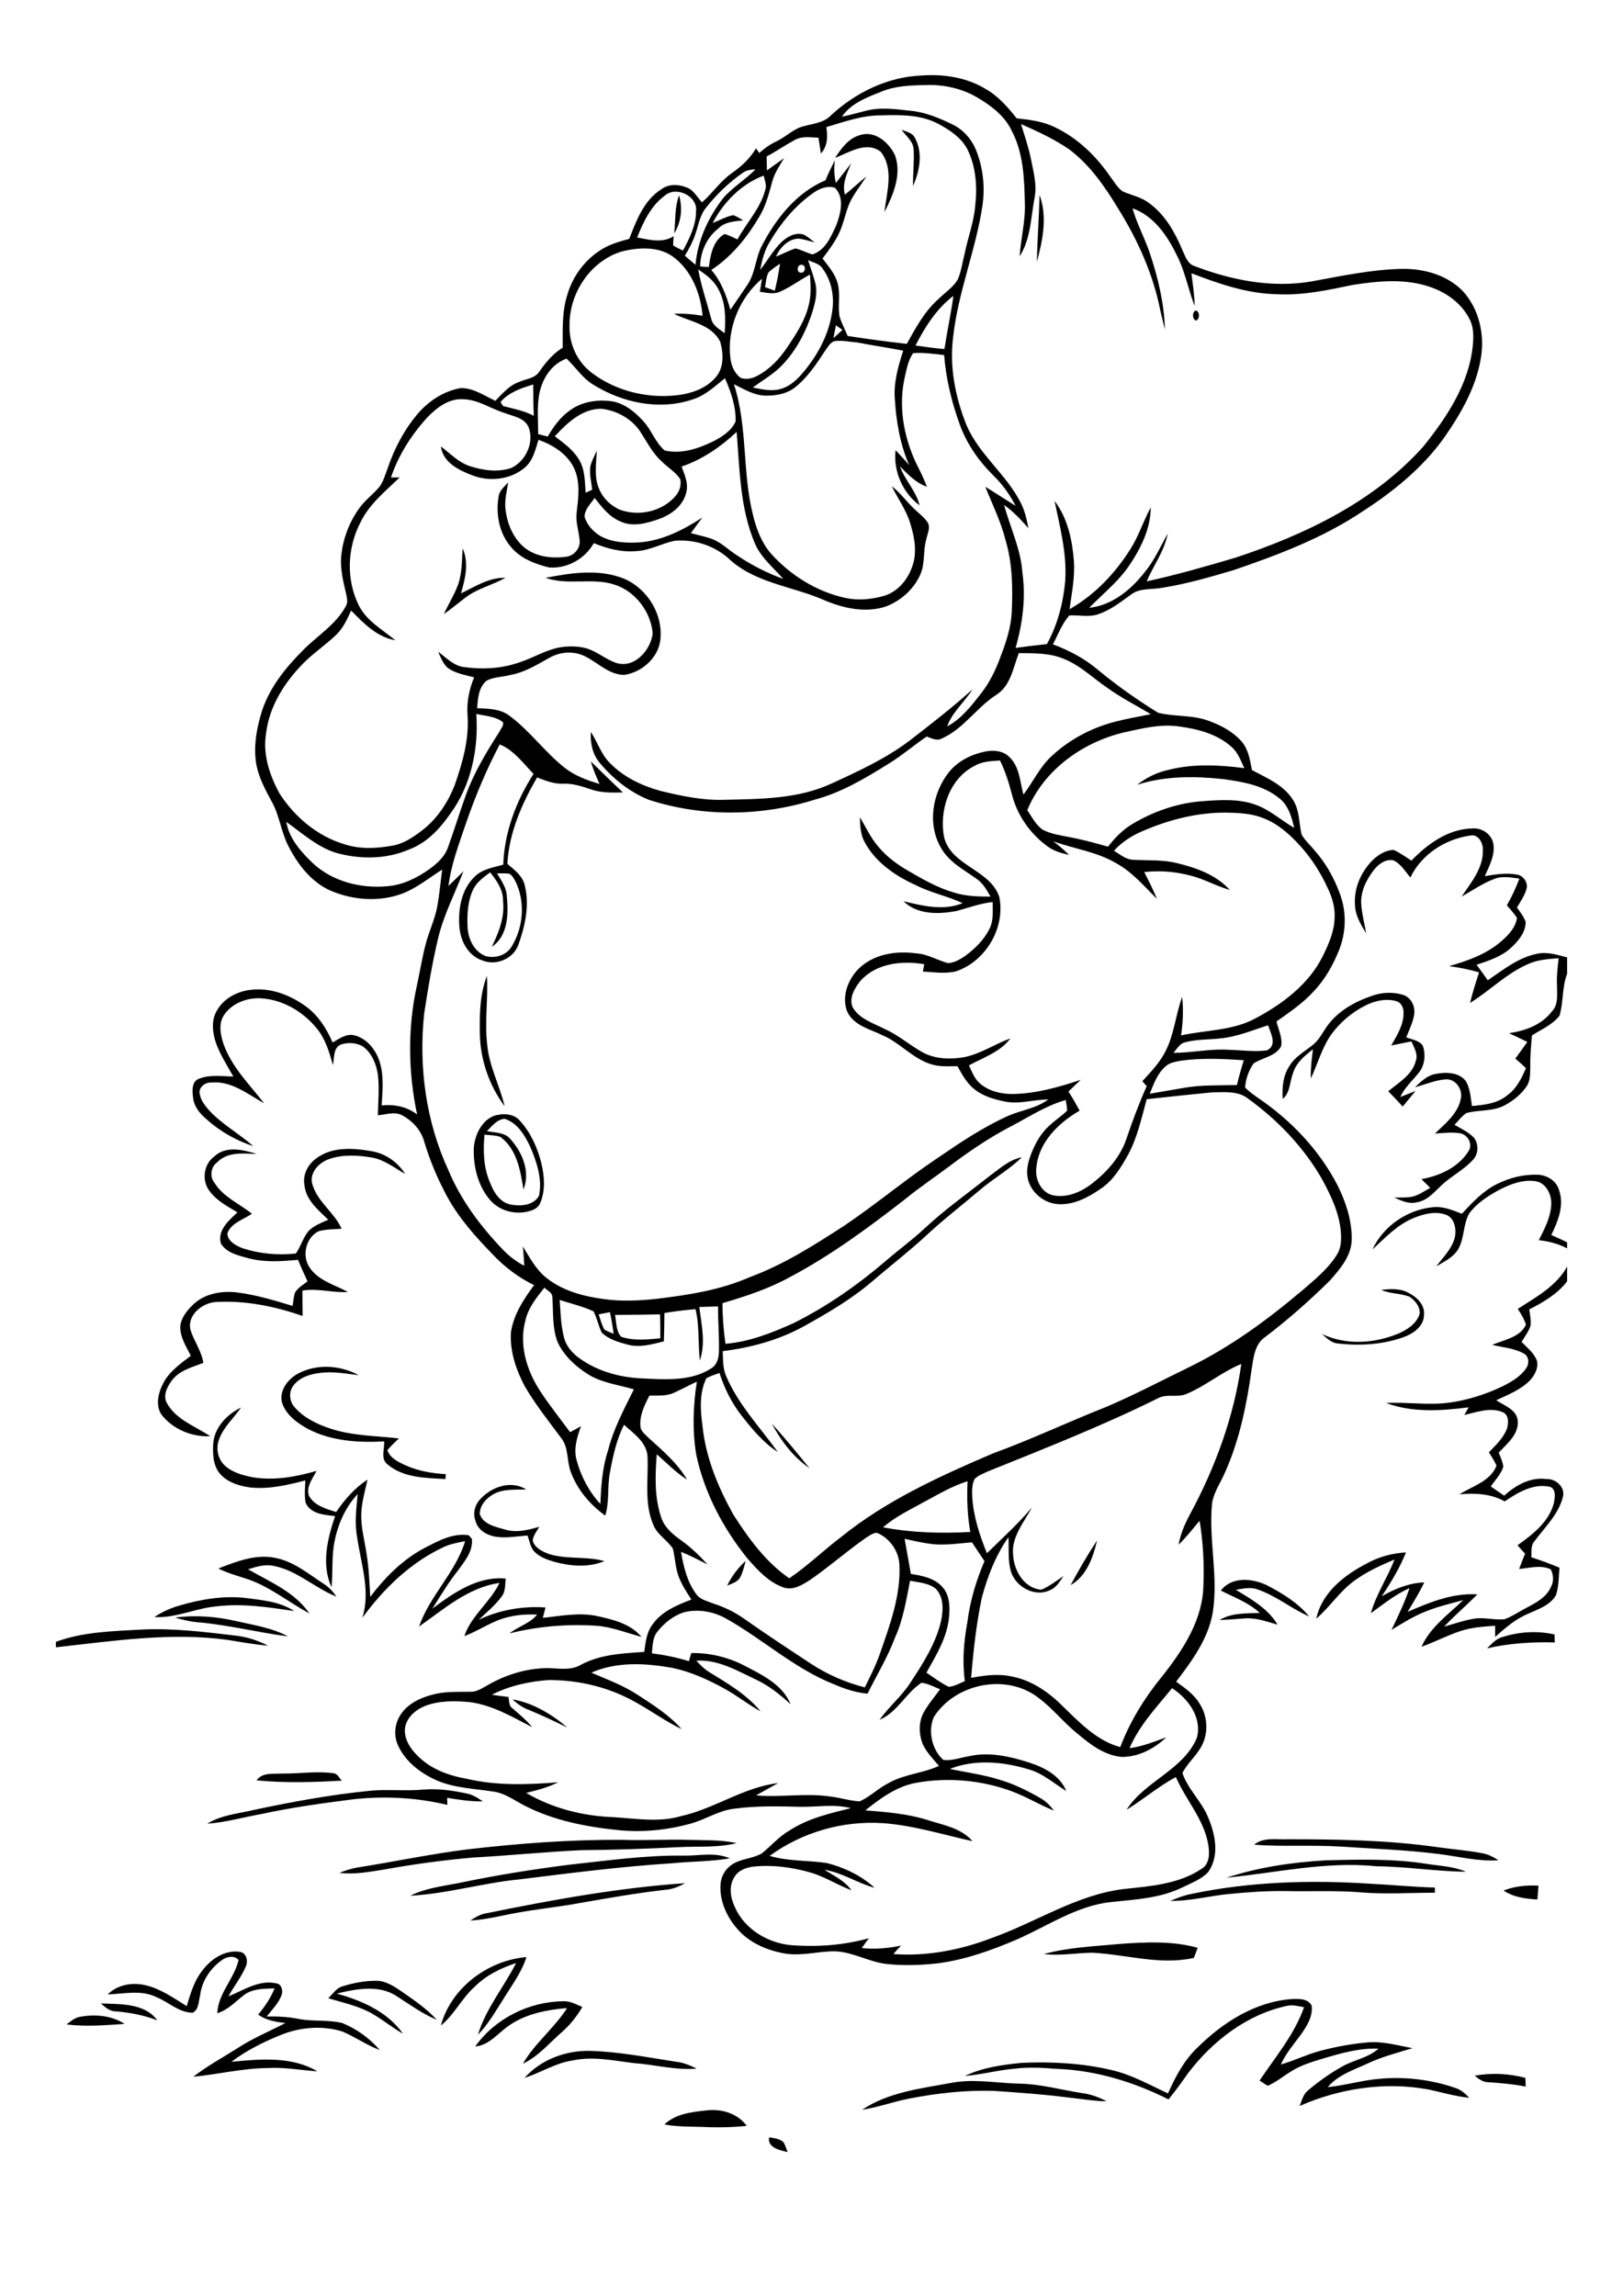
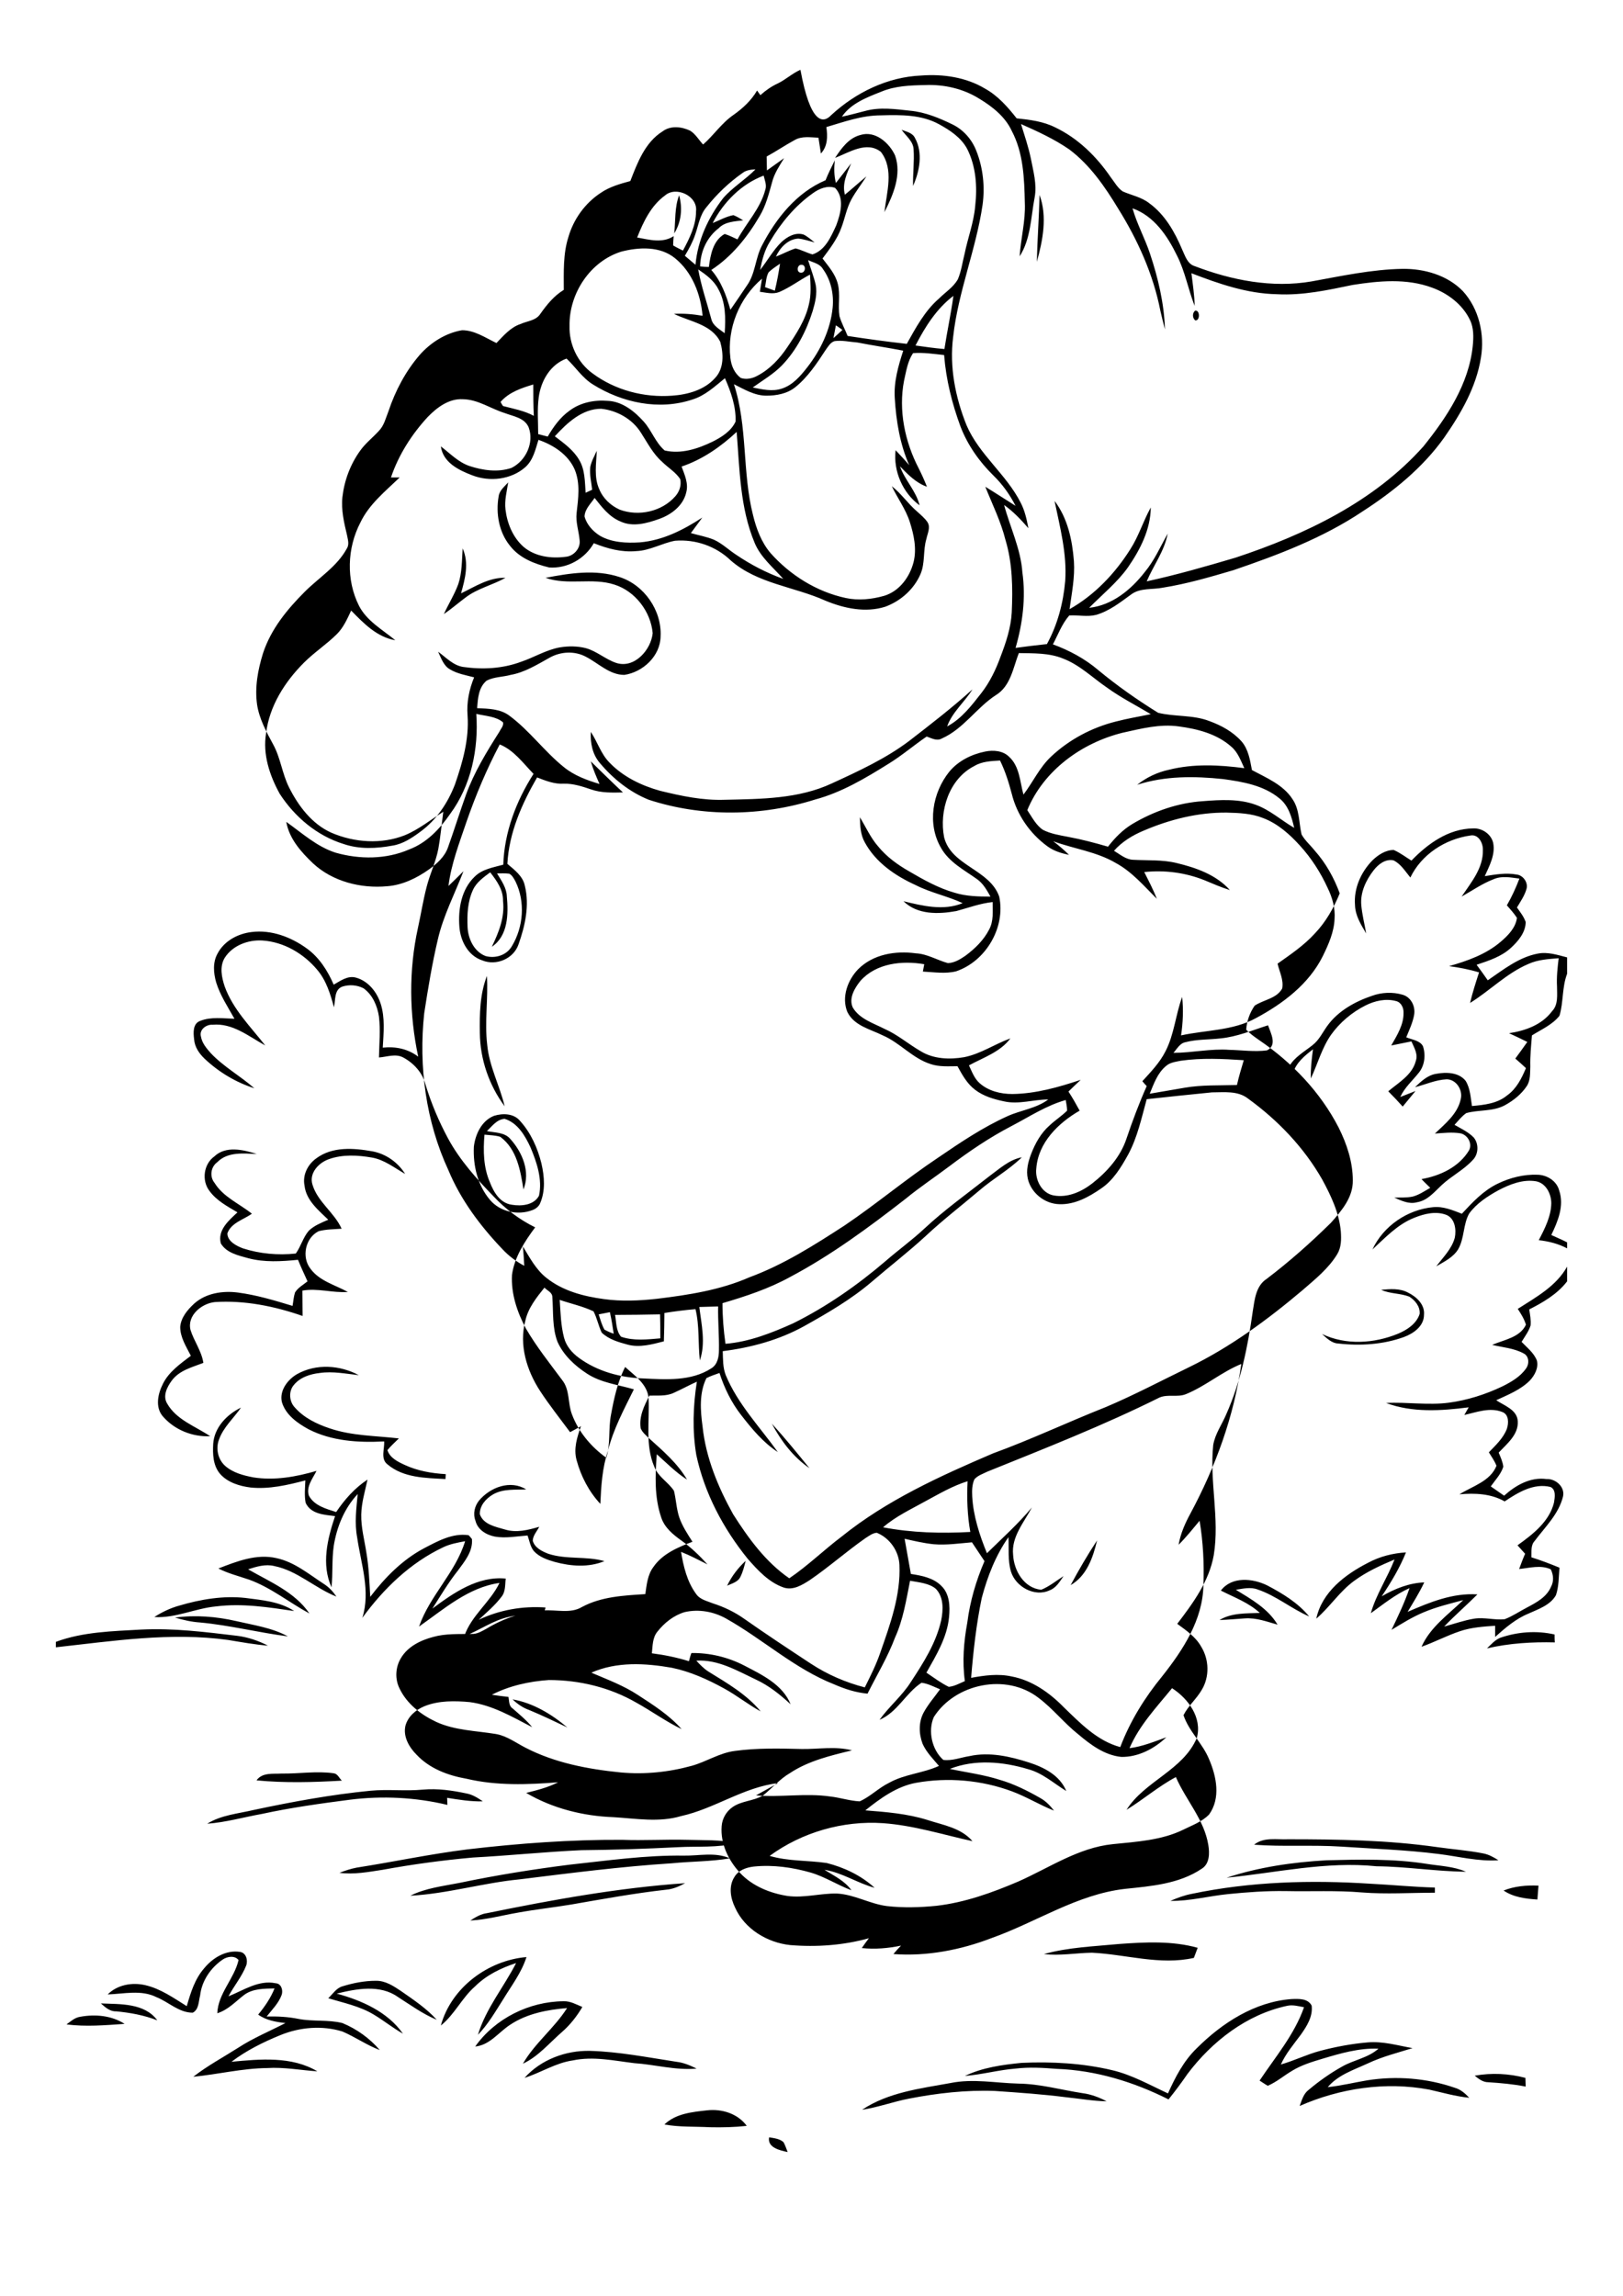
<svg xmlns="http://www.w3.org/2000/svg" version="1.2" baseProfile="tiny" id="Layer_1" x="0px" y="0px" viewBox="0 0 595.3 841.9" overflow="scroll" xml:space="preserve">
-   <path d="M282.1,783.8c1.8,0.3,3.9,0.5,5.3,1.8c0.6,1.1,1,2.3,1.5,3.6C286.1,788.6,281.4,787.6,282.1,783.8 M243.7,779.1  c4.1-4,10.2-4.6,15.7-5.2c5.4-0.6,11.2,1.2,14.5,5.7c-4.5,0.5-9,0.6-13.5,0.5C254.9,779.8,249.2,780.1,243.7,779.1 M348.6,763.9  c8.3-1.7,16.6,0,24.9,0.2c8,0.1,15.7,2.3,23.5,3.5c3.1,0.4,6.1,1.5,8.9,3c-5-0.1-10-1-14.9-1.5c-8.7-1.1-17.3-1.7-26.1-2.3  c-10.5-0.4-21.1,0.8-31.4,2.8c-5.8,1.1-11.4,3.2-17.3,4.1C325.8,767.3,337.6,765.9,348.6,763.9 M540.9,761.2  c6.2-1.1,12.5-0.8,18.6,0.8c0,0.8,0.1,2.4,0.1,3.2c-4.5-0.9-9.1-1.3-13.7-1.6C543.9,763.6,542.4,762.4,540.9,761.2 M192.4,762  c6-6.7,15.1-10.1,24-9.9c10.7,0.3,21.2,2.4,31.7,4c2.6,0.3,5,1.3,7.4,2.5c-7.7,0.7-15.3-1.5-22.9-2c-7.4-0.9-15-2.6-22.5-1  C203.8,756.5,198.4,760.1,192.4,762 M29.4,739.6c5.5-1,11.5-0.5,16.3,2.6c-7.1,0.5-14.2,1.1-21.3,0.2  C25.9,741.3,27.4,739.9,29.4,739.6 M174.3,750.5c7.3-10.3,19.8-16.5,32.4-16.6c2.5-0.1,4.7,1.2,6.9,2.1c-2,3.4-4.5,6.6-7.5,9.2  c-4.6,4-8.7,9-14.3,11.6c4.4-7.6,11.5-13,16.2-20.4c-7.2,0.6-14.6,2-20.7,6C182.9,745.2,179.7,750,174.3,750.5 M37,734.7  c7.1,0.3,16-0.2,20.7,6.2c-4.9-1.9-9.9-2.8-15.1-3.3C40.3,737.7,38.6,736.1,37,734.7 M439,751.1c9.3-9.3,21.3-17,34.7-18  c2.6-0.1,6-0.3,7.4,2.4c0.5,4-1.8,7.6-4,10.7c-2.6,3.5-5.5,6.9-7.3,10.9c4.9-1.4,9.5-3.7,14.4-5c5.7-1.5,11.5-2.6,17.4-3.1  c5.6-0.5,11,1.1,16.5,2.1c-5.5,1.7-11.1,3.1-16.4,5.6c-5.2,2.4-10.9,4.2-14.7,8.7c4.9-0.5,9.7-1.7,14.5-2.5  c10.7-1.7,21.8-0.8,32,2.7c2.2,0.6,3.9,2.1,5.4,3.7c-5-0.5-9.8-1.9-14.7-3c-16-3-32.7-0.5-47.5,6c0.8-2.1,1.4-4.5,3.3-5.9  c3.8-3.2,7.9-6.1,12.2-8.5c4.3-2.5,9.6-3.2,13.4-6.6c-7.1-0.3-13.9,1.7-20.6,3.7c-3.7,1.1-7.6,2.3-10.9,4.3  c-3.1,1.8-5.8,4.2-9.1,5.6c-1.1-0.6-2-1.3-3-1.9c5.8-8.7,12.8-16.9,16.3-26.9c-2.1-0.4-4.2-1-6.3-0.5c-14.8,3.2-27.4,13-36.4,24.9  c-2.2,3.2-4.5,6.3-7,9.4c-12.7-6.4-26.7-10.7-41-11.2c-5-0.4-10.1-0.7-15.1-0.1c-6.3,0.5-12.3,2.2-18.6,2.7  c6.5-3.1,13.7-4.1,20.8-4.8c11.1-0.5,22.4,0.1,33.3,2.7c7.2,1.7,13.7,5.4,20.4,8.5C431.1,761.7,434.2,755.7,439,751.1 M125.7,728.4  c3.9-1.2,8-2,12.1-2c3.5-0.1,6.5,1.9,9.2,3.7c4.6,3.2,9.4,6.4,13.2,10.6c-5.1-2.1-9.6-5.4-14.3-8.4c-6.5-4.6-15.1-3-22.4-1.2  c9.2,2.5,18.7,6.7,24.3,14.7c-3.7-2.1-7-4.8-10.7-7c-5.1-3.1-11.1-4.3-16.7-6C122.1,731.2,123.4,729,125.7,728.4 M161.7,742.8  c3.8-13.9,17.3-23.9,31.4-25.1c-1.8,5.7-5.5,10.5-8.6,15.6c-2.8,4.4-5.5,9.1-9.2,12.9c2.9-9.6,9.5-17.5,14-26.3  c-5.5,1.8-10.9,4.4-15.1,8.6C169.4,732.7,166.7,738.8,161.7,742.8 M74.9,721.8c3.1-3.8,8-6.8,13.1-6c2.3,0.3,3,3.1,2.3,5  c-1.6,4.1-4.5,7.5-6.5,11.3c5.5-2.2,11.1-6.1,17.3-4.8c2.1,0.1,2.8,2.6,2.2,4.3c-1.1,3-3.5,5.4-5.5,7.9c4-0.1,7.9,0.1,11.8,0.9  c5.3,1,10.8,0.2,16,1.5c5.3,2.2,10,5.6,13.7,9.9c-4.8-1.8-9-4.8-13.7-6.8c-7.4-2.3-15.6-1.6-22.7,1.3c-6.4,2.6-12.6,5.7-18,9.8  c10.5-1,22.1-2.1,31.5,3.5c-6.1-0.4-12.2-1.6-18.4-1.2c-9.1,0.1-18,2.3-27.1,3.2c5.1-4,10.9-7.1,16.4-10.6  c5.5-3.6,11.6-6.1,17.4-9.1c-3.5-0.4-7.1-1-10-3.1c2.4-2.9,4.6-6.1,6-9.6c-3.8,0.1-8.1,0-11.3,2.5c-3.1,2.4-5.8,5.4-9.7,6.6  c0.3-7.3,6.2-12.6,7.8-19.5c-1.4-1.8-4.2-1.3-5.8-0.2c-4.4,3-7.7,7.8-8.3,13.2c-0.6,2.2-0.4,5.1-2.7,6.3c-5.1,0-8.8-3.9-13.3-5.7  c-5.6-2.8-11.9-1.2-17.9-1c3.6-3.6,9-4.5,13.8-3.4c5.6,1.3,10.4,4.7,15.2,7.7C69.9,730.9,71.4,725.8,74.9,721.8 M382.9,716.6  c9-2.5,18.3-2.8,27.6-3.7c9.6-0.7,19.5-1.2,28.8,1.4c-0.5,1.2-0.9,2.5-1.4,3.7c-12.5,2.8-24.9-1.3-37.4-1.9  C394.6,716.2,388.7,717.3,382.9,716.6 M551.5,693.3c4-1.6,8.4-2,12.8-1.8c-0.1,1.7-0.3,3.4-0.4,5.1  C559.6,696.3,555.2,695.8,551.5,693.3 M437.2,694.5c21.5-4.5,43.6-5.1,65.4-3.7c7.9,0.4,15.8,1.2,23.7,1.4c0,0.5,0,1.4,0,1.9  c-8.9,0-17.9,0.6-26.8-0.1c-9.3-0.8-18.7-0.3-28-0.5c-7-0.1-14,0.4-21,1.1c-7.1,0.7-14,2.6-21.2,2.5  C431.8,696,434.5,695,437.2,694.5 M178.6,701.6c24-4.9,48.2-9.3,72.7-11c-2.2,1.2-4.5,2.2-7,2.4c-11.6,1.3-23.1,3.4-34.6,5.4  c-6.6,1.1-13.1,1.8-19.7,3c-5.8,1-11.6,2.6-17.5,2.9C174.4,703.1,176.3,701.9,178.6,701.6 M449.9,688.6c11.8-3.9,24.3-5.7,36.7-6.4  c12.2-0.3,24.5-0.6,36.6,1.3c4.9,0.8,9.9,0.9,14.5,2.9c-11-0.1-21.9-1.9-32.8-2C486.3,682.5,468.1,686.8,449.9,688.6 M209.1,683.8  c13.9-1.5,27.7-3.5,41.7-3.3c5.6,0.1,11.5-1.4,16.9,1c-7,1.2-14.2,1.1-21.2,1.8c-18.7,1.2-37.3,3.6-55.9,5.9  c-13.5,1.3-26.6,5.3-40.1,6c5.6-2.8,11.9-3.5,18-4.7C181.9,687.7,195.5,685.5,209.1,683.8 M460,676.5c3.5-2.9,8.3-1.8,12.5-2  c18.3,0,36.6,0.3,54.8,2.9c5.6,0.8,11.3,1.2,16.8,2.3c2,0.4,3.8,1.4,5.5,2.5c-7.4,0.5-14.6-1.4-21.9-2.3  c-11.8-1.5-23.8-1.9-35.6-2.7C481.3,676.5,470.6,677.3,460,676.5 M171.5,678.2c18.8-2.2,37.8-3.6,56.7-3.5c7.9,0.3,15.8-0.2,23.7,0  c6.1,0.2,12.3-0.1,18.3,1.2c-7,1.8-14.4,1.1-21.5,1.5c-11.8,0.6-23.6,1-35.4,1.1c-13.3,0.6-26.6,2-39.9,2.7  c-11.1,1-22.2,2.5-33.1,4.5c-5.2,0.8-10.5,1.8-15.8,1.1c2.1-0.8,4.2-1.5,6.3-1.9C144.3,682.8,157.8,679.9,171.5,678.2 M93.3,663.7  c14.1-3,28.3-5.6,42.6-7c6.4-0.6,12.8,0.2,19.2-0.4c5.4-0.5,10.8,0.3,16,1.4c2.2,0.4,4.1,1.6,6,2.9c-4.4,0.1-8.8-0.6-13.1-1.3  c0,0.6,0.1,1.9,0.1,2.6c-11.7-2.8-23.9-3.4-35.8-1.9c-10.8,1.4-21.6,2.9-32.2,5.2c-6.7,1.2-13.3,3.1-20.1,3.6  C81.1,665.6,87.4,665.1,93.3,663.7 M94.1,652.9c2.1-3,6.1-2.3,9.2-2.5c6.4,0.1,12.8-1,19.1-0.1c1.5,0.2,2,1.8,3,2.7  C115,653.6,104.5,653.9,94.1,652.9 M188,623.2c7.5,1.3,14.3,5.4,20.1,10.3c-4.6-2.2-9.2-4.4-14-6.4  C191.8,626.3,189.8,624.9,188,623.2 M550.3,600.6c6.4-2.2,13.3-2.7,19.9-1.2c0,0.7,0,2.2,0.1,2.9c-8.4-0.2-16.7,0.3-24.9,2.2  C546.9,603.1,548.3,601.4,550.3,600.6 M20.5,602.1c10-3.7,20.8-3.9,31.3-4.5c11.8-0.6,23.6,0.9,35.3,2.3c3.9,0.5,7.7,1.8,11.2,3.6  c-4.9-0.4-9.8-1.3-14.7-2.1c-21-2.9-42.2,0.4-63.1,2.7V602.1 M64.2,593.2c7.5-1,15.1-0.4,22.5,1.3c6.4,1.5,13,2.4,18.9,5.6  c-10.8-1.4-21.4-4.1-32.2-5.1C70.3,594.8,67.2,594.1,64.2,593.2 M65.8,588.8c7.8-2.3,16.1-3.7,24.2-2.8c6.1,0.8,12.6,1.3,17.9,4.8  c-9.5-1.4-19-2.9-28.6-1.7c-7.7,0.7-14.9,4.4-22.7,3.9C59.4,591.2,62.5,589.7,65.8,588.8 M447.8,583.3c4-5.3,11.7-4.5,17-1.9  c5.7,3,11.3,6.4,15.4,11.4c-6.6-2.9-12.1-7.6-18.9-9.9c-2.6-1-5.4-0.3-8,0.1c5.7,3.5,11.8,6.9,15.3,12.8c-3.9-1.1-7.8-2.6-12-2.3  c-3.1,0.2-6.2,0.5-9.3,0.6c4.5-2.7,9.8-2.4,14.8-2.6C458,587.7,452.7,585.8,447.8,583.3 M266.7,581.5c1.7-3.5,4-6.5,6.8-9.1  c-0.5,2-1,4-1.9,5.8C270.7,580.2,268.4,580.7,266.7,581.5 M80.1,575.2c6.7-2.6,14-5.5,21.3-3.8c6.6,1.4,11.9,5.9,17.3,9.4  c1.9,1.2,3.4,2.8,4.7,4.7c-7.9-3.1-14.3-9.5-22.8-11.2c-3.2-0.8-6.5,0.2-9.6,1.2c8,4.6,17.1,8.3,22.5,16.2  c-7.4-4-14.1-9.5-22.1-12.4C87.6,578,83.6,577,80.1,575.2 M392.7,581.3c3-5.6,6.2-11.1,9.7-16.4  C400.9,571.2,398.6,577.9,392.7,581.3 M175.7,550.3c4.1-4.9,11.5-7.7,17.3-4.1c-4,0.2-8.4-0.3-12.1,1.8c-2.6,1.5-5,4.1-4.9,7.3  c1.3,3.8,5.8,4.6,9.2,5.6c4.2,1.3,8.5,0.2,12.6-1c-0.9,1.7-2.3,3.2-2.4,5.1c0.7,2.6,3.4,3.9,5.7,4.8c6.7,2.2,13.9,0.8,20.6,2.7  c-5.8,2.4-12.3,1.9-18.2,0.3c-2.8-0.8-5.7-1.8-7.7-4c-1.3-1.6-1.6-3.8-2.3-5.7c-4,0.3-8.1,1.1-12,0.4c-3.1-0.6-6.3-2.5-7.1-5.8  C173.4,555.1,174.1,552.3,175.7,550.3 M283.1,522.1c4.8,5.2,9.3,10.8,13.8,16.3C290.9,534.3,286.5,528.4,283.1,522.1 M78.2,529.5  c0.4-6,5-10.8,10.2-13.3c-2.7,3.9-6.5,7.2-8.1,11.8c-1.2,3.2-0.4,7.1,2.2,9.5c2.9,2.6,6.8,3.6,10.5,4.3c7.7,1.2,15.6-0.2,23.1-2.4  c-1.4,2.8-3.9,5.8-2.8,9.1c2,3.7,6.3,4.8,10,6c3.1-4.6,6.8-8.8,11.5-11.9c-0.9,4.2-2.2,8.4-2.3,12.8c-0.1,4.8,1.2,9.4,1.9,14.1  c0.9,5.3,1.1,10.8,1.4,16.1c5.4-7.1,11.8-13.6,19.7-17.8c5-2.6,10.5-5.7,16.4-4.8c0.3,0.3,0.9,1,1.2,1.4c0.4,4.5-2.6,8.1-5.1,11.5  c-3.5,4.4-6.4,9.3-9.4,14c7.8-5.8,16.7-12,26.9-11c-0.3,2.2,0,4.7-1.5,6.6c-2.4,3.2-5.5,5.8-8.4,8.5c7.6-3.6,16-5.1,24.5-4.5  c-0.3,1.2-0.7,2.5-1,3.8c6.7-0.7,13.5-2.1,20.2-0.6c5.8,1.3,12,2.8,16,7.6c-5.5-1.5-10.9-3.7-16.6-4.1c-10.7-0.7-21.4,0.2-31.8,2.8  c3.2-2.6,7.5-3.6,10.1-6.9c-3.4-0.1-6.8,0-10.1,0.8c-6,1.2-10.9,5-16.6,7.1c2.6-7.6,9.5-12.4,12.9-19.5c-11.4,1.6-20.4,9.6-29.5,16  c3.9-11.3,13.4-19.8,16.9-31.3c-2.7,0.5-5.5,1-8,2.2c-12.1,5.7-21.9,15.2-29.7,25.9c3.1-9.8-0.5-19.8-1.9-29.5  c-1-5.3-0.3-10.6,0.2-15.9c-4.9,5.2-7.7,12.1-8.8,19.1c-0.7,5-0.3,10.1-0.8,15.1c-3.8-8.4-1.5-17.8,1.3-26.1  c-3.9-0.5-8.9-0.7-10.8-4.9c-0.5-2.7-0.2-5.5-0.1-8.2c-6.5,1.7-13.3,3.3-20.1,2.6c-4-0.5-8.3-1.8-11.1-4.9  C78.1,537.5,78,533.2,78.2,529.5 M109,503.9c7-3.9,15.7-3.3,22.6,0.4c-4.7-0.5-9.5-1.5-14.3-0.8c-3.6,0.4-7.3,1.6-9.6,4.5  c-1.9,2.3-1.6,6,0.4,8.1c3.3,3.8,8,6.1,12.8,7.7c8.2,2.8,16.9,2.7,25.4,3.7c-1.4,1.4-2.9,2.7-4.2,4.3c0.9,2.8,3.7,4.2,6.3,5.4  c4.7,2.2,9.9,3.1,15.1,3.4c0,0.4-0.1,1.3-0.1,1.8c-7.3-0.4-15.4-0.4-21.3-5.4c-2.6-2-1-5.7-1.2-8.4c-9.4,0.5-19.3-0.1-27.8-4.5  c-4-2.2-8.3-5.2-9.7-9.9C102.4,510,105.5,505.9,109,503.9 M506.6,473c3.3-0.3,6.8-0.6,9.8,1c3.1,1.5,6.3,4.4,5.9,8.2  c0,4.1-3.8,6.8-7.3,8.1c-7.7,2.8-16.1,3.3-24.1,2.4c-2.5-0.1-4.3-2-6-3.5c8.8,4.2,19.1,3.5,27.9-0.1c3.3-1.4,6.7-3.6,7.9-7.2  c0.3-2.7-1.7-5.1-3.8-6.4C513.5,474.2,509.8,474.5,506.6,473 M556.7,480c6.7-4.3,14.1-8.3,18.1-15.5v5.4c-3.6,4.7-8.8,7.7-13.9,10.3  c0.3,1.9,0.7,3.9,0.5,5.9c-0.7,2.2-2.1,4-3.3,6c2,2.1,4.5,4,5.6,6.8c0.7,2.7-0.8,5.5-2.6,7.4c-3.4,3.4-8,5.2-12.3,7.2  c3,2,7.7,3.5,7.9,7.7c0.3,4.9-3.9,8.2-7,11.5c0.7,1.7,1.5,3.4,1.7,5.2c-0.9,2.8-3,4.9-4.6,7.2c1.6,1.1,3.3,2.3,4.9,3.4  c4.2-3.8,9.6-6.9,15.5-6.1c3.4-0.2,6.9,2.9,6.1,6.4c-1.6,6.5-6.6,11.2-10.4,16.3c-1.5,1.6-1.1,3.9-1.2,6c3.5,1.1,6.9,2.4,10.3,3.8  c-0.3,3.4-0.2,6.9-1.3,10.1c-2.1,3.7-6.5,5.1-10.2,6.8c-4.6,1.9-8.4,5.2-12.1,8.5c0-1.4,0-2.8,0-4.1c-4.3,0.3-8.8,0.6-12.9,2  c-4.8,1.6-9.3,4-14.1,5.7c3.2-7.2,9.8-11.8,15.3-17.1c-4.9,1.3-9.9,2.5-14.6,4.5c-4.1,1.7-7.9,4.1-11.7,6.4c2.4-5,4.8-10,6.6-15.3  c-5.2,2.3-9.6,5.9-14.2,9.2c2-7,6.1-13,8.7-19.7c-5.2,2.2-10.3,4.5-14.9,7.9c-5.3,3.9-8.8,9.5-13.8,13.8c2.1-9.8,10.6-16.2,19-20.5  c4.3-2.3,9-3.5,13.9-3.8c-2.3,5.7-5.5,11-8.9,16.1c4.8-2.8,10.1-4.9,15.6-5.1c-1.8,3.8-4,7.3-6.1,10.8c8.1-3.5,16.5-7,25.6-6.4  c-4,4-8.3,7.7-12.2,11.8c3.7-1,7.3-2.3,11-2.9c3.7-0.6,7.5,0.6,11.2,0.2c2.9-1.1,5.5-2.9,8.2-4.3c3.4-1.8,7.2-3.8,8.8-7.6  c1.1-2,0.9-4.4-0.1-6.4c-3.7-1.7-7.7-0.5-11.6-0.1c0.7-1.9,1.4-3.8,2.2-5.6c-0.9-1-1.9-2.1-2.8-3.1c5.6-4,11.7-8.7,13.4-15.7  c0.3-1.9,0.8-4.7-1.3-5.7c-6.1-1.5-11.9,2-16.8,5.3c-5.1-2.9-11-3.1-16.6-2.6c4.8-3,11.4-4.8,13.6-10.5c-0.7-1.7-1.8-3.3-2.8-4.9  c2.5-2.6,5.3-5.2,6.6-8.6c0.7-2.1,0.8-5.3-1.7-6.2c-4.6-1.8-9.4,0.1-13.9,1.1c0.5-0.9,1.1-1.9,1.6-2.8c-10.1,1.3-20.7,2-30.3-1.6  c7.7-0.4,15.4,0.9,23-0.1c6.8-0.9,13.4-3,19.7-6c3.2-1.6,6.5-3.5,8.6-6.5c1.3-1.7,1.2-4.6-0.9-5.6c-3.5-1.9-7.7-2.2-11.5-3.1  c4.4-1.9,10.2-2.7,12.4-7.4C559,483.5,557.8,481.7,556.7,480 M549.3,434.1c4.5-2.2,9.6-3.5,14.7-3.3c3.5,0.1,7,2.3,7.9,5.8  c1.9,5.6-0.5,11.3-2.9,16.3c1.9,0.9,3.9,1.7,5.8,2.7v2.2c-3.2-1.7-6.8-2.6-10.4-3c2.2-4.2,4.5-8.7,4.6-13.5c0-3.4-1.9-7.4-5.6-8.1  c-4.8-0.8-9.6,1.1-13.8,3.3c-4,2.2-8,4.8-10.7,8.5c-2.3,4-1.7,9.1-4.1,13.2c-1.8,2.9-5.1,4.5-8,6.2c2.5-3.3,5.7-6.4,6.8-10.5  c0.6-2.9,0.1-6.9-2.9-8.3c-3.9-1.6-8.3-0.5-12,1c-6.1,2.4-10.6,7.3-15.3,11.6c4-8.6,12.8-14.6,22.2-15.5c3.7-0.4,7.2,1.1,10.6,2.4  C540.1,440.9,544.1,436.6,549.3,434.1 M78.6,424.1c4.2-4,10.6-2.5,15.6-0.9c-4.9-0.2-10.7-0.9-14.5,3c-2.4,1.7-2.9,5.3-1,7.6  c3.2,5.2,9.1,7.6,13.7,11.3c-3.1,2.2-7.6,3.3-9,7.2c0,2.9,3.3,4.6,5.7,5.5c6.2,2,12.9,2.6,19.4,1.9c1.9-2.7,2.7-6,4.8-8.4  c2-1.9,4.6-2.9,7.1-4c-3.6-3.5-8.1-7.1-8.7-12.5c-0.8-3.9,1.2-7.8,4.3-10c5.9-4.4,13.7-3.8,20.5-2.6c5,0.9,9.4,4,12.1,8.3  c-3.9-2.2-7.6-5.2-12.2-6c-5.2-0.9-10.8-1.2-15.8,0.6c-3.7,1.3-7.3,5.1-6,9.3c1.9,6.4,8,10.2,10.7,16.2c-2.8,0.2-5.7,0.2-8.4,0.9  c-4.9,2.4-6.4,9.5-3,13.8c3.3,4.5,9,5.9,13.7,8.5c-5.6,0.4-11.1-1.5-16.7-0.5c0,3.1,0.1,6.2,0.1,9.3c-10.3-3.6-21.3-5.8-32.2-5.1  c-4.9,0.5-10.3,5-8.9,10.3c1.3,4.1,4,7.6,4.7,12c-4.1,1.6-8.8,2.7-11.6,6.5c-1.7,2.3-3.4,5.6-1.7,8.4c3.4,6,10.3,8.3,15.8,12  c-6.5,0.3-13-2.3-17.3-7.2c-3-3.4-1.9-8.4,0-12.1c2.2-4.4,6.4-7.3,10.2-10.2c-1.7-3.4-3.9-6.7-3.9-10.6c0.3-3.5,2.7-6.3,5.2-8.6  c4.3-3.8,10.4-4.7,15.9-4c6.9,0.9,13.5,2.9,20.1,4.9c0.3-1.6,0.4-3.3,0.9-4.9c1.1-1.8,3-2.8,4.6-4.1c-1.2-2.6-2.4-5.2-3.5-7.9  c-6.1,0.6-12.3,1-18.3-0.6c-3.6-1-7.9-1.9-10-5.4c-1.3-4.9,3-8.5,6.1-11.4c-3.7-2.2-7.7-4.3-10.3-7.9  C73.9,432.9,74.7,426.9,78.6,424.1 M178.6,414.8c2.9,0.6,6.5,0.4,8.6,2.9c4.4,4.9,7.4,12,4.8,18.5c-1.1-6.9-2.4-14.8-8.5-19.3  c-1.9-0.6-3.9-0.6-5.8-0.8c-0.5,5.9-0.4,12,2,17.5c1.4,3.6,3.7,7.6,8,8.2c3.5,0.6,8.1,0.2,10-3.3c1.3-6-0.8-12.2-3.1-17.7  c-2-4.3-4.7-9-9.5-10.5C182.2,410.5,180.5,413,178.6,414.8 M181.2,409.2c3.2-1,7.2-0.9,9.5,1.8c4,4.4,6.5,10,7.9,15.7  c1.1,4.8,1.5,10-0.5,14.6c-0.5,1.2-1.7,2.1-2.9,2.5c-5.3,2-11.8,0.6-15.5-3.8c-4.5-5.3-6.2-12.5-5.9-19.4  C174.3,416.1,176.6,411,181.2,409.2 M503.2,365.2c3.6-1.3,7.6-1.5,11.3-0.4c3.1,0.9,4.7,4.3,4.2,7.3c-0.5,2.9-1.8,5.6-2.9,8.3  c2.1,0.9,4.9,1.1,6.1,3.2c1.1,3.2,0.7,7.1-1.5,9.8c-2.3,2.9-5.2,5.4-6.8,8.9c1.9-0.7,3.7-1.5,5.6-2.2c-1.6,1.9-3.1,3.8-4.7,5.7  c-1.7-1.9-3.5-3.8-5.3-5.6c3.8-3.2,8.8-6,10.1-11.1c0.9-2.5-0.6-4.9-1.6-7.2c-2.5,0.5-5,1-7.4,1.5c2.1-3.7,4.6-7.6,4.5-12  c0.1-1.8-0.9-3.9-2.8-4.3c-3.7-1-7.7-0.1-11.1,1.6c-5,2.5-9.5,6.3-12.7,10.8c-3.4,4.9-4.9,10.7-7.4,16c-0.1-3.6,0.3-7.1,0.8-10.7  c-3,2.3-6.2,4.9-7.3,8.7c-1.3,3.2-1,7.2-3.8,9.5c-0.3-4.1,0.1-8.5,2.4-12c2-3.4,5.5-5.3,8.5-7.7c2.5-1.9,3.8-4.9,5.6-7.3  C490.9,370.7,497,367.3,503.2,365.2 M176,378.8c-0.1-7,0-14.2,2.6-20.9c0.5,8.4-0.9,16.8,0.1,25.2c0.7,7.9,4.6,15,6.4,22.6  C179.4,398,176.1,388.5,176,378.8 M517.7,315.6c6-6.2,13.6-11.7,22.6-11.8c3.3-0.2,6.7,2.1,7.4,5.4c0.8,4.3-1.4,8.3-3.1,12.1  c3.8-0.6,7.8-1.3,11.6-0.6c2.4,0.2,4.4,2.9,3.7,5.3c-0.7,2.5-2.2,4.6-3.5,6.8c1.2,1.7,2.5,3.3,3.2,5.3c0,3.8-2.7,7-5.3,9.4  c-3.5,3.3-8.2,4.8-12.7,6.3c1.4,1.9,2.8,3.8,4.1,5.7c5.7-3.9,11.4-8.5,18.4-9.8c3.6-0.7,7.2,0.5,10.7,1.4v6  c-1.9,5-1.3,10.4-2.8,15.4c-2.6,3.3-6.6,5-10.1,7.2c-0.3,3.8-0.7,7.6-0.6,11.4c-0.1,2.4,0.1,5.1-1.3,7.2c-2,3-4.9,5.3-8,7  c-4.4,2.4-9.6,1.6-14.2,2.9c-1.7,1.2-2.9,2.8-4.3,4.3c2.4,1.4,5.1,2.6,7.1,4.7c1.9,2.4,1.7,6.2-0.5,8.3c-3.3,3.6-7.8,5.8-11.3,9.1  c-2.7,2.5-5.2,5.7-9.1,6.3c-2.9,0.8-5.7-0.6-8.3-1.7c2.2-0.1,4.5,0.1,6.8-0.4c2.3-0.6,4.3-2,6.4-3.2c-1.1-1.1-2.2-2.1-3.2-3.2  c6.8-1.2,13.7-4.4,17.4-10.5c1.4-2.5-0.5-5.8-3.2-6.3c-3.1-0.5-6.2-0.1-9.3,0.1c3.8-3.6,8.4-7.3,9.5-12.7c0.8-3.3-1.7-7.2-5.2-7.2  c-4,0.2-7.7,1.9-11.6,2.9c2.2-2.1,4.6-4.4,7.7-4.9c3.7-0.7,8.4-0.6,10.9,2.6c1.7,2.8,1.8,6.1,2.3,9.2c4.5-0.4,9.3-0.9,12.9-3.9  c3.4-2.4,5.3-6.2,6.9-10c-1.3-1.2-2.6-2.4-3.9-3.5c1.5-2,2.9-4,4.4-6.1c-2.2-1.1-4.5-2.2-6.7-3.2c6-0.9,12.1-3.1,15.8-8.1  c2.3-2.4,1.8-5.9,1.8-9c-0.2-3.5,0.2-7,0.6-10.4c-3.7,0.3-7.6,0.5-11.1,2.1c-8,3.4-14.1,9.8-21.4,14.3c0.9-3.8,2.1-7.5,3.3-11.2  c-3.6-1.1-7.3-1.8-11-2.3c6.7-1.9,13.5-4.3,18.9-8.9c2.7-2.3,5.5-5.1,6-8.8c-1.1-1.7-2.4-3.1-3.7-4.6c1.8-3.1,3.3-6.4,4.6-9.8  c-3.1-0.4-6.4-1.1-9.4,0.2c-4.2,1.6-7.9,4.2-11.8,6.4c3.5-5.2,8-10.5,7.8-17.1c0.1-2.5-1.6-5.9-4.6-5.3c-9.2,1.3-17.9,6.9-22,15.4  c-1.9-2.3-3.5-5-6.2-6.3c-3-0.6-5.6,1.5-7.3,3.7c-2.8,3.6-4.9,8.1-4.5,12.7c0.3,3.5,1.2,6.9,1.8,10.4c-1.9-3.2-4-6.5-4.1-10.4  c-0.5-6.1,2.2-12.1,6.4-16.4c2.1-2,4.8-3.8,7.8-3.8C513.7,312.8,515.7,314.4,517.7,315.6 M169.7,201.1c2.4,5.4,0.9,11.2-0.6,16.5  c5.2-2.5,10.3-5.9,16.3-5.7c-4.8,2.7-10.3,3.9-14.6,7.2c-2.7,2-5.2,4.2-8,6.1c1.7-3.7,3.9-7.2,5.3-11  C169.5,210,169.4,205.5,169.7,201.1 M438.4,113.9c1.8-0.2,1.8,3.8,0,3.6C437.3,116.6,437.3,114.7,438.4,113.9 M381.3,71.5  c2.9,7.9,1.2,16.6-1,24.5C380.5,87.8,381.1,79.7,381.3,71.5 M247.3,85.6c0.5-4.7,0.1-9.6,1.8-14C250.4,76.4,249.9,81.4,247.3,85.6   M306.3,57.9c2.3-3.5,5-7.3,9.3-8.4c5.4-1.7,10.6,2.9,12.7,7.5c2.5,7.1-0.7,14.5-3.9,20.8c0.8-7.2,3.6-15.7-1.3-22.1  C317.9,51.6,311.5,55.9,306.3,57.9 M330.7,47.6c1.8,0.7,4,1.1,4.9,3c3,5.4,1.7,12.2-0.7,17.6c-0.1-4.5,0.5-8.9,0.2-13.4  C335,51.8,332.3,49.9,330.7,47.6 M342.5,629.7c-2.2,5.1-0.7,12,3.5,15.7c3.3,0.4,6.4-0.9,9.6-1.4c7.3-1.6,14.8,0.1,21.7,2.3  c5.6,1.8,11.4,4.7,13.8,10.5c-4.6-2.8-8.7-6.6-14-8c-9.3-2.8-19.6-3.7-28.7-0.1c6.1,1.3,12.4,2.1,18.3,4c5.2,1.5,10.2,4,14.9,6.7  c2,1.1,3.6,2.8,5,4.6c-5.3-2.1-10.1-5.1-15.5-7.1c-11.1-4.1-23.4-5.2-35.1-3.1c-7.1,1.3-13.1,5.7-18.6,10.1  c7.6,0.6,15.3,1.2,22.7,3.5c5.8,1.9,12.4,2.9,16.6,7.8c-10.9-2.4-21.6-5.8-32.8-6.6c-14.7-1-29.7,3.3-41.6,12  c6.8,2,13.9,1.6,20.9,2.6c6.4,1.6,12.7,4.6,17.6,9.1c-6.3-1.7-11.9-5.6-18.4-6.6c3.5,2.2,7.4,4,9.9,7.5c-5.1-1.9-9.8-5-15-6.5  c-6.7-1.9-13.7-2.9-20.7-2.2c-2.8,0.3-5.7,1.3-7.2,3.8c-2.2,3.4-1.5,7.7,0.2,11.2c3.5,7.9,11.8,12.9,20.2,13.8  c9.7,0.8,19.5,0.1,28.9-2.5c-0.9,1.2-1.8,2.4-2.6,3.6c4.8,0.5,9.7,0.1,14.4-0.9c-1,1-1.9,2-2.8,3.1c12.3,0.9,24.7-1.5,36.1-5.9  c16.3-5.8,31.3-16,48.8-18c9.6-1,19.9-1.8,28.2-7.4c2.9-1.8,2.9-5.7,2.4-8.7c-1.5-9.3-8.2-16.4-11.9-24.9c-6.4,3.4-11.9,8.2-18.1,12  c6.7-10.6,20.8-14.5,25.8-26.4c2-7.4-3.2-14.4-9.1-18.2c-5.7,7-12,13.6-15.6,22c4.7-0.6,9.1-2.4,13.5-4c-4.4,4.2-10.3,7.3-16.5,7.2  c-6.1-0.6-11.2-4.4-15.7-8.2c-5.2-4.1-9.3-9.4-14.6-13.4C369.1,613.4,350.3,617.4,342.5,629.7 M333.8,579.7  c-1.4,7-2.5,14.2-5.5,20.8c-2.7,7.2-6.7,13.8-10.1,20.6c-4.3-0.4-8.3-1.7-12.2-3.4c-14.5-5.7-26.1-16.5-39.6-24.1  c-4.6-2.6-10.1-3.6-15.3-2.4c-4,1.2-7.4,3.9-10,7.2c-1.8,2.2-1.7,5.2-2,7.9c4.6,0.6,9.1,1.5,13.6,2.9c0.2-0.8,0.6-2.3,0.9-3  c6.7-0.1,13.4,1.5,19.4,4.6c6.5,3.4,14,6.9,17,14.2c-3.8-3.5-7.9-6.8-12.6-9c-7-3.3-14-7.5-22-7c1.4,1.5,2.8,3,4.6,4.1  c6.8,4.2,13.9,8.3,19,14.5c-4.6-2.5-8.8-5.9-13.4-8.4c-6-3.3-12.4-6.2-19.2-7.6c-9.8-1.7-20.2-2.3-29.5,1.8  c5.8,2.5,11.8,4.7,17.1,8.2c5.7,3.7,11.5,7.4,16,12.5c-5.8-2.8-11-6.6-16.6-9.7c-9.7-5.6-20.9-8.3-32.1-8.3  c-7.2,0.5-14.5,2.1-20.9,5.4c2,0.3,4.1,0.6,6.1,0.8c0.3,1.5,0.1,3.3,1.5,4.2c2.5,2.2,5.1,4.3,7.2,6.9c-7.3-3.8-14.6-8.1-22.9-9.2  c-5.5-0.5-11.4-0.6-16.6,1.5c-3.2,1.3-6.1,3.8-7,7.2c-0.9,4,1.4,7.9,4.1,10.6c4.8,5.1,11.5,7.6,18.3,8.8c11,2.6,22.4,2.2,33.6,1.3  c-3.7,1.9-7.7,2.9-11.7,3.9c9.7,5.7,20.9,8.5,32.1,8.9c8.2,0.5,16.7,2,24.7-0.4c12.3-2.7,22.9-10.6,35.6-12.1  c-2.7,1.5-5.4,3-8.1,4.5c9,0.8,18.1-0.9,27.1,0.4c3.7,0.4,7.2,1.6,10.9,1.8c3.9-1.7,6.9-4.9,10.8-6.8c5.7-3.2,12.4-3.5,18.3-6.2  c-2.2-2.6-4.6-5-6-8.1c-1.4-3.7-1.5-8,0.4-11.5c1.7-3.1,4-5.7,6-8.5c-2.2-0.9-4.4-2.1-6.8-2.4c-5.8,3.8-8.8,10.8-15.4,13.6  c3.5-4.9,8.3-8.8,11.5-13.9c4.6-7,9.2-14.2,11.1-22.5c0.8-3.9,1-8.5-1.9-11.6C340.9,580.6,337.1,580.3,333.8,579.7 M331.8,564.3  c0.8,4.3,1.5,8.6,2.3,12.9c3.9,0.6,8.2,1.4,11.1,4.3c3.1,2.9,3.3,7.5,2.9,11.5c-0.7,7.5-4.7,14-8.3,20.4c2.7,1.8,5.3,3.8,8.2,5.2  c2.1-0.2,4-1.3,5.9-2.1c-1-7.2-0.4-14.4,0.9-21.5c1-7.8,3.2-15.3,6.3-22.5c-1.5-2.3-3.1-4.6-4.6-6.9c-4.7,0.4-9.4,1.1-14.1,0.7  C338.7,565.9,335.3,565.1,331.8,564.3 M339.5,550.5c-5.4,3-11,5.6-15.6,9.6c10.5,2,21.3,2.3,32,1.7c-1.1-6.1-1.3-12.4-1-18.6  C349.4,544.9,344.5,547.8,339.5,550.5 M247.1,510.8c-2.8,1.3-5.9,0.9-8.9,1c-1.9,3.7-3.9,7.7-3.2,12c0.6,1.5,1.9,2.5,3,3.6  c5.1,4.6,10.5,9.2,14,15.2c-4.1-2.6-7.5-6.1-11.1-9.3c-0.6,7.7-0.9,15.7,1.6,23.1c1.2,3.8,4.4,6.4,7.5,8.6c3.5,2.5,6.6,5.5,9.5,8.7  c-3.2-1.6-6.4-3.3-9.7-4.6c0.9,5.4,2.2,10.9,5.5,15.4c1.4,2.1,4,2.6,6.2,3.5c4.1,1.3,8,3.2,11.4,5.6c8.1,5.7,16.3,11.1,24.5,16.5  c6.1,4,12.8,6.9,19.8,8.7c2.1-4.2,4.2-8.4,5.7-12.8c3.6-10.3,7.5-21,7-32.1c-0.2-5.1-3.6-9.9-8.3-11.8c-1.6,0.1-2.9,1.2-4.2,2  c-7,4.9-13.3,10.5-20.3,15.3c-2.8,1.8-6.1,3.9-9.6,2.8c-5.5-1.9-9.5-6.3-13.2-10.5c-9-11.1-15.9-24.1-18.9-38.1  c-1.5-8.9-1.2-18,0.2-26.9C252.9,507.9,250,509.5,247.1,510.8 M434.9,511.3c-3.1,1.2-6.5-0.1-9.6,1.2  c-20.5,10.2-41.9,18.6-63.2,27.2c-1.6,0.8-3.5,1.4-4.7,2.8c-0.9,2-0.9,4.2-0.8,6.3c0.4,7.2,2.7,14.2,5.4,20.8  c5.6-5.5,11.5-10.8,16.5-16.8c-2.9,5.5-7.6,10.8-6.9,17.4c0.3,5.8,4,12.2,10.3,12.8c3-1.2,5.5-3.3,8.2-5c-1.4,2-2.7,4.3-5.1,5.2  c-5.5,2.6-12.5-1.3-14.2-6.9c-1.2-4.1-0.7-8.4-0.9-12.6c-4.7,6.7-7.7,14.4-9.8,22.3c-2,9.6-3.1,19.5-3.9,29.3  c4.9-0.9,9.9-1.6,14.9-0.5c7.4,1.4,13.8,5.9,19,11.2c6.1,5.9,12.3,12.4,20.8,14.7c3.6-9.5,9-18.2,15.4-26  c7.6-9.6,14.9-20.7,15.1-33.4c0.3-7.9-0.1-15.8-1.4-23.6c-2.5,3-4.9,6-7.7,8.8c0.7-4.1,2.4-7.9,4.3-11.4c9.2-17.1,16-35.6,18.7-54.9  C448.1,503.1,442.1,508.4,434.9,511.3 M225.6,482.2c0.5,2.7,0.3,5.8,2.2,8c4.6,1.6,9.6,1,14.4,0.6c0-2.9,0-5.9-0.1-8.8  C236.5,482.1,231.1,482.2,225.6,482.2 M219.6,482c0.6,1.9,1.1,3.8,2.1,5.6c1.1,0.6,2.2,1.1,3.4,1.5c-0.4-2.6-0.8-5.3-1.4-7.9  C222.4,481.5,221,481.7,219.6,482 M205.3,476.7c0.3,4.6,0.4,9.4,1.6,13.9c0.8,3.1,3,5.6,5.5,7.4c6.7,4.9,15.1,7.2,23.4,7.5  c8.4,0.4,17.7,1.1,25.1-3.7c2.3-1.4,2.8-4.2,2.8-6.7c0.1-5.3-0.4-10.7-0.3-16c-2.3,0.1-4.6,0.1-6.9,0.2c0.8,6.5,2.4,13.2,0.2,19.6  c-0.7-6.3-0.1-12.7-1.6-18.8c-3.8,0.3-7.6,0.8-11.4,1.4c0,3.5-0.1,6.9-0.2,10.4c-4.3,1.1-8.9,2.4-13.3,1.2c-3.3-0.9-6.9-1.9-9.5-4.4  c-1.2-2.5-1.7-5.3-3-7.8C213.7,479,209.4,478.1,205.3,476.7 M199.7,472.2c-2.9,3.6-6,7.5-7,12.1c-2.4,8.9,0.5,18.3,5.4,25.8  c3.4,5.2,7.3,10.1,11,15.1c1.3-0.7,2.7-1.4,4-2.2c-1.4,4-2.8,8.2-1.6,12.5c1.6,5.9,4.5,11.5,8.7,16c0.3-6.6,0.7-13.2,2.8-19.5  c2-8,5.9-15.2,9.5-22.5c-5.8-1.7-12-2.4-17.1-5.7c-4.5-2.9-8.7-6.8-10.9-11.7c-2-5.2-1.5-10.9-1.9-16.4  C202.6,473.9,200.7,473.3,199.7,472.2 M420.6,403.1c-1.9,6.9-3.4,14-6.8,20.3c-2.6,4.7-5.5,9.5-10,12.5c-4.5,3.1-9.6,5.9-15.2,5.7  c-5.4-0.1-10.4-4.1-11.6-9.3c-0.7-3.1,0.1-6.2,1.2-9.1c1.5-3.9,3.6-7.7,6.8-10.5c2-1.9,4.4-3.4,6.4-5.4c0-1.3-0.3-2.6-0.5-3.9  c-7.1,2-13.3,6.1-19.8,9.5c-8.1,4.2-15.6,9.3-22.9,14.8c-5.3,4-10.9,7.7-16,11.9c-13.5,10.5-27.3,20.7-42.4,28.7  c-7.8,4.3-16.3,7.1-24.8,9.6c0,5,0.4,10,1.1,14.9c8.7-0.7,17-4,24.8-7.5c12.3-6.1,23.6-14,34-22.9c4.6-4,9.6-7.6,14.1-11.8  c7.5-7,15.8-12.9,23.8-19.2c3.7-2.7,7.3-6.1,12-7c-4.7,4.6-10.5,7.8-15.5,12.1c-6.6,5.6-13.5,10.9-19.8,16.8  c-6.4,5.9-13.3,11.2-19.8,16.8c-7.5,6.4-16.1,11.4-24.7,16.2c-9.2,5.1-19.5,7.9-29.9,9.2c0.1,3,0,6,1.1,8.8  c4.4,10.6,12.5,19,19.1,28.2c-5.4-3.5-9.5-8.5-13.4-13.5c-3.6-4.6-6.2-9.9-8-15.5c-1.6,0.6-3.3,1.1-4.8,1.9  c-2.7,5.5-2.2,11.9-1.4,17.8c1.2,11.4,5.7,22.2,11.2,32.1c5.6,8.8,11.9,17.5,20.6,23.5c6.8-4.6,12.7-10.4,19.2-15.3  c16.5-13.3,36.1-22.2,55.5-30.5c14-5.1,27.5-11.5,41.4-17c10.4-4.4,20.4-9.7,30.5-14.6c15.2-7.4,28.8-17.4,41.7-28.3  c4.6-4,9.5-7.9,12.7-13.2c1.5-2.5,1.5-5.5,1.3-8.3c-0.6-6.8-3.6-13.1-6.8-19c-6.7-11.8-16.3-21.8-27.2-29.7c-3.8-3-8.8-2.3-13.3-2.3  C436.6,401.4,428.6,402.2,420.6,403.1 M433.1,389c-1.9,0.4-4,0.6-5.5,2c-3.1,2.6-4.4,6.5-5.9,10.1c4.3-0.7,8.5-1.5,12.8-2.2  c6.3-1.1,12.8-0.8,19.2-1c0.7-3.1,1.6-6.1,2.5-9.1C448.5,388.3,440.8,387.9,433.1,389 M447.7,380.8c-4.3,0.5-8.7,0.3-12.9,1.4  c-2.1,0.4-3.1,2.5-4.4,3.9c6.9,0,13.6-1.6,20.5-1.1c4.6,0.1,9.2,0.8,13.8,0.2c3.9-1.9,1.4-6.3,0.4-9.2  C459.4,377.8,453.8,380.2,447.7,380.8 M182.3,320.3c1.6,2.6,3.5,5.3,3.6,8.4c0.6,6.4,0.5,14.5-5.5,18.5c2.5-5.2,4.8-10.8,4.1-16.8  c0.1-4.1-2.3-7.4-4.7-10.5c-2.4,1.8-5,3.6-6.3,6.4c-2,4.3-2.2,9.1-2,13.7c0.2,4.3,2.4,9,6.6,10.6c3.6,1,7.8-0.3,9.7-3.7  c4.2-7,4.9-16.2,1.3-23.6c-0.6-1.1-1.2-2.3-2.3-2.9C185.2,320.2,183.8,320.3,182.3,320.3 M357.4,280.9c-9.3,4.7-13,16.5-11.1,26.2  c2.7,10.5,16.7,11.7,20.2,21.7c2.4,11.3-4.9,23.7-15.8,27.4c-4,1-8.1,0.3-12.2,0.1c0.1-0.7,0.4-2,0.5-2.7  c-8.1-1.4-17.6-0.4-23.4,6.1c-2.1,2.6-4.4,6.4-2.8,9.8c2.5,4.2,7.5,5.7,11.6,7.8c4.8,2.1,8.8,5.6,13.3,8.2  c4.7,2.9,10.6,3.1,15.9,2.2c6.1-1.2,11.2-4.8,17-6.9c-3.7,5-9.9,7-15.2,9.9c1.1,2.3,2,4.9,4,6.6c3.2,2.8,7.6,3.9,11.9,3.9  c8.6-0.1,17-2.5,25.1-5.2c-1.5,1.4-3,2.8-4.5,4.3c1.5,2.3,2.8,4.6,4.1,7c-7.8,4.5-15.2,11.7-15.9,21.2c-0.5,4.2,2,9.1,6.4,9.9  c5.1,0.9,10.1-1.3,14.1-4.4c5.5-4.3,10.4-9.8,12.6-16.5c2.2-6.5,4.6-12.9,7.4-19.2c-0.4-0.4-1.2-1.3-1.6-1.8c3.1-3.4,6.4-6.8,8.5-11  c3.2-6.2,3.7-13.4,6.1-19.9c0.5,4.7,0.3,9.4-0.4,14.1c9.2-2,19-1.7,27.4-6.3c9.9-5.3,19.5-12.5,24.6-22.8c2.1-4.3,4.1-8.8,4.3-13.6  c0.3-3.9-0.8-7.8-2.5-11.3c-2.6-5.7-6-11-10.2-15.6c-3.8-4.2-8.2-8.1-13.5-10.1c-4.2-1.7-8.9-1.9-13.4-2  c-10.5-0.1-20.8,2.5-30.4,6.6c-4.1,1.7-8,4.1-10.9,7.4c2.2,1.3,4.3,3.2,7,3.3c5.3,0.3,10.7-0.1,16,1.2c7.1,1.7,14.5,4.3,19.5,9.9  c-3.2-1-6.2-2.3-9.3-3.6c-7-2.8-14.6-3.8-22.1-3c1.6,3.2,3.3,6.4,4.6,9.8c-4.7-4.7-9.1-9.9-15-13.1c-7.1-4.2-15.4-5.2-23-8  c2,1.5,4,3.2,5.8,5c-2.8-0.6-5.6-1.4-8-3.2c-6.4-4.7-11.1-11.5-13-19.2c-1.1-4.2-2.4-8.3-4.3-12.2  C363.6,279.1,360.2,279.2,357.4,280.9 M411.8,268.7c-15,3.7-29,13.8-35,28.4c1.7,2.5,3.1,5.4,5.7,7.2c2.9,1.5,6.2,2,9.3,2.6  c4.9,0.9,9.8,2.2,14.6,3.6c2.5-3.2,5.4-6.2,8.9-8.3c7.9-4.7,16.8-7.8,26-8.4c6.4-0.5,13.1-0.9,19.2,1.3c5.3,1.9,9.4,5.7,14.2,8.5  c-0.9-3.9-2.1-8.2-5.4-10.8c-5.8-4.8-13.4-6.1-20.7-7.1c-10.5-1.1-21.3-1.2-31.5,2.1c3.4-2.7,7.4-4.6,11.6-5.5  c9.1-2.3,18.5-1.8,27.7-0.6c-1.3-2.8-2.4-5.9-4.8-7.9c-5.3-4.7-12.4-6.5-19.2-7.4C425.5,265.4,418.6,267.2,411.8,268.7 M174.7,261.8  c0.9,12.8-1.9,26.3-9.6,36.7c-3.8,5.5-8.6,10.6-15,13c-8.5,3.7-18.2,3.7-27,1.2c-6.9-2.2-12.3-7.2-18.1-11.3  c1.1,6.2,5.4,11,9.8,15.2c7.2,6.7,17.6,9.3,27.2,8.4c5.6-0.4,10.9-3,15.4-6.2c2.9-2.1,5.7-4.6,6.9-8c2.3-6.4,4.3-12.9,6.6-19.3  c3-8.3,7.6-15.8,12.3-23.2c0.5-1.1,1.6-2.1,1.3-3.4C182,262.7,178.1,262.6,174.7,261.8 M250,171.1c1.1,3,2.6,6.2,1.7,9.5  c-1.1,4.8-5.4,8.1-9.9,9.7c-4.5,1.6-9.7,3.1-14.3,0.9c-4.1-1.7-6.8-5.3-9.4-8.6c-1.4,2.1-3.6,4.1-3.7,6.8c0.8,3,3.1,5.5,5.7,7.1  c4.4,2.5,9.7,2.7,14.6,2.4c8.4-0.7,16-4.6,22.9-9.1c-1.4,1.9-2.8,3.8-4.2,5.7c2.8,0.8,5.7,1.3,8.4,2.4c3.1,1.4,5.5,3.8,8.3,5.6  c5.3,3.6,11.1,6.6,17.2,8.8c-3.7-4.2-8.3-7.9-10.5-13.2c-5.4-12.9-5.5-27-6.6-40.7C264.4,163.8,257.7,168.5,250,171.1 M203.5,160  c3.3,2.5,6.8,5,8.9,8.6c2.2,3.6,2.1,8,2.4,12.1c0.8-0.4,1.6-0.7,2.4-1.1c-0.3-2.8-1-5.5-0.7-8.3c0.4-2.1,1.5-4,2.4-6  c-0.2,4.7-1.1,9.7,0.9,14.1c1.4,3.4,4.2,6,7.5,7.5c7,2.6,15.5,0.7,20.4-4.9c1.5-1.7,2.3-4,1.8-6.3c-1.7-2.6-4.5-4.2-6.7-6.4  c-3.3-2.9-5.3-6.9-7.7-10.6c-3.1-5-8.8-8.2-14.6-8.8C213.5,149.9,208,155.1,203.5,160 M183.6,147.4c0.2,0.4,0.6,1.1,0.9,1.5  c3.8,1,7.8,1.7,11.3,3.6c-0.2-3.8-0.2-7.7-0.2-11.5C191.3,142.3,186.7,143.8,183.6,147.4 M197.6,145.7c-0.6,4.5-0.2,9-0.2,13.5  c1.2,0.3,2.3,0.6,3.5,0.9c2.1-3.6,4.6-7.1,8-9.5c4-3,9.1-4,14-3.6c5.3,0.2,9.8,3.8,13.2,7.6c2.9,3.2,4.3,7.7,7.7,10.6  c6,1.4,12.1-0.6,17.5-3.2c3.4-1.7,6.9-3.9,8.5-7.4c0.2-5.5-1.7-10.9-3.9-15.9c-3.7,3-7.3,6.4-11.9,7.8c-12.2,4.1-25.8,1.2-36.5-5.5  c-3.9-2.4-6.4-6.4-9.7-9.5C201.8,133.7,198.4,139.7,197.6,145.7 M306.1,125.1c-1.6,0.5-2.4,2.1-3.3,3.3c-3.2,4.9-6.5,9.9-11.1,13.6  c-3,2.4-6.9,3.1-10.6,3.1c-4.3,0-8.1-2.3-11.9-4.2c5.1,15.6,3,32.3,7,48c1.2,5,3.1,10,6.4,13.9c7.2,8.1,16.9,14.2,27.6,16.5  c4.7,1,9.5,0.5,14.1-0.8c5.6-1.7,9.4-6.9,10.8-12.4c1.2-4.9,0.1-10-1.4-14.7c-1.5-4.7-4.5-8.7-6.6-13.1c3.5,2.7,5.9,6.4,9.3,9.3  c1.3,1.2,2.8,2.4,3.8,3.9c1.2,1.9,0,4.1-0.4,6.1c-1.3,4.3-0.4,8.9-2.2,13c-2.4,5.5-7.2,9.8-12.9,11.9c-7.3,2.3-15.1,0.6-21.9-2.2  c-11.5-5.2-25-6.2-34.8-14.8c-5.4-5.2-12.9-7.8-20.4-7.2c-4.8,0.9-9.2,3.6-14.2,3.8c-5.4,0.5-10.6-0.9-15.6-2.9  c-3.3,5.8-9.8,9.4-16.4,8.9c-5.3-1.3-10.8-3.4-14.3-7.9c-4.1-5-5.3-11.9-4.2-18.2c0.3-2.2,2.2-3.6,3.5-5.1c-0.5,3.3-1.4,6.6-1,9.9  c0.6,5.1,2.7,10.3,6.7,13.8c4.2,3.5,10,4.3,15.3,3.6c3-0.2,5.6-3.1,5.2-6.1c-0.3-3.4-1.5-6.6-1.1-10c0.6-5.3,1.4-10.8-0.7-15.9  c-2.4-5.5-7.8-9-13.3-10.9c-1.1,3.5-1.9,7.4-4.8,10c-5.2,4.6-13.1,5.5-19.5,3c-5-1.9-10.7-4.7-11.5-10.6c3.4,2.6,6.4,5.8,10.5,7.2  c4.9,1.6,10.4,2.4,15.4,0.7c5.3-2.6,8.4-9.3,6.3-14.9c-1.5-3.5-5.6-4-8.7-5.2c-5.2-1.6-9.8-5-15.4-5.1c-5.1-0.3-9.5,3-12.9,6.5  c-5.9,6.4-10.7,13.9-13.5,22.2c0.8,0,2.4,0,3.2,0c-5.3,5.1-11.2,9.8-14.4,16.5c-4.9,9.4-5.3,21.1-0.5,30.6  c2.9,5.6,8.6,8.7,13.3,12.6c-6.8-1.2-11.6-6.2-16.2-10.9c-1.4,3-2.8,6.2-5.2,8.6c-3.8,3.8-8.3,6.7-12.1,10.5  c-7,7-12.7,15.9-13.9,25.9c-1.3,7.7,1.3,15.5,5,22.2c5.5,8.5,13.7,15.4,23.4,18.4c5.8,2,12.1,1.7,18,0.6c3.8-0.6,7.1-2.8,10.2-5.1  c5.9-4.3,10.1-10.6,12.7-17.4c2.8-8.1,5.2-16.5,4.6-25.2c-0.4-4.8,0.6-9.6,2.4-14c-3-0.8-6.1-1.3-8.8-2.9c-2.4-1.3-3.3-4.2-4.4-6.5  c2.9,2.1,5.6,5.1,9.3,5.6c7.1,1,14.4,0.6,21.1-1.9c4.8-1.6,9.2-4.4,14.3-5.3c3.1-0.5,6.4-0.5,9.5,0.3c4,1.1,7.2,4.1,11.1,5.4  c6.7,2.2,12.8-4.8,13.4-10.9c-0.7-7.9-6.4-15.4-14-17.8c-8.2-2.7-17.1,0.4-25.3-2.5c8.9-1.7,18.3-3.2,27.1-0.3  c9.1,2.9,15.6,12.3,15.1,21.8c-0.1,7.2-6.5,13.1-13.3,14.1c-5.4,0-9.4-4.2-14-6.6c-4.2-2.3-9.5-2-13.6,0.4c-4.5,2.5-9,5.3-14.1,6.2  c-2.9,0.8-6.1,0.7-8.8,2.1c-3,2.5-3.2,6.5-3.5,10.1c4.1,0.2,8.5,0.2,11.9,2.8c7.4,5.5,12.8,13.1,19.9,18.8c3.8,3.1,8.4,4.8,13.1,6.2  c-1.2-2.7-2.4-5.5-3.2-8.3c3.9,3.8,7.8,7.7,11.8,11.4c-3.9,0.1-8,0.2-11.7-1.1c-3.2-1.1-6.6-2.2-10-2.1c-3.5,0.2-6.7-1.1-9.8-2.3  c-5.6,9.7-10.3,20.3-10.9,31.7c2.6,2.2,5.7,4.5,6.4,8c1.8,7.2,0.1,14.7-2.3,21.5c-1.8,5.3-8.2,8-13.3,5.9c-5.2-1.7-8-7.1-8.4-12.3  c-0.5-6.5,0.7-13.7,5.6-18.4c2.8-2.8,6.9-3.4,10.5-4.4c0.4-11.9,4.7-23.3,11.1-33.3c-3.8-3.9-7.2-8.7-12.4-10.8  c-4.8,9.1-8.8,18.6-12.2,28.4c-2.6,7.7-5.6,15.4-6.6,23.5c1.9-1.8,3.7-3.6,5.5-5.4c-3.2,8.3-7.4,16.3-9.4,25c-2.1,8.9-3.6,18-5,27.1  c-2.1,19.5,0.6,39.7,8.9,57.6c4.5,10.8,11.6,20.3,19.7,28.8c2.3,2.5,5.1,4.6,8.1,6.2c-0.1-2.4-0.3-4.7-0.5-7.1  c2.5,4.1,4.8,8.5,8.6,11.5c6,4.8,13.6,6.8,21.1,7.8c6.4,0.9,13,0.6,19.4-0.1c11.6-1.4,23.3-3.2,34-7.9c12.5-4.6,23.8-11.8,34.9-19  c11.7-7.9,22.5-17,34.2-24.8c8.2-5.6,16.5-11.2,25.6-15.3c4.9-2.2,10.5-2.8,14.9-6.1c-5.4,0-10.8,1.9-16.2,0.7  c-3.8-0.8-7.6-1.9-10.7-4.3c-2.9-2.2-4.7-5.5-6.4-8.6c-3.3,0-6.7,0.3-9.9-0.8c-6.6-2.1-11.2-7.8-17.5-10.5c-4.6-2.3-10.5-3.5-13-8.6  c-2.2-5.4,0.1-11.7,4-15.7c5.5-5.5,13.7-6.8,21.1-5.8c4.2,0.2,7.8,2.5,11.8,3.6c2.4-0.1,4.5-1.4,6.4-2.7c3.5-2.6,6.7-5.7,8.7-9.6  c1.7-3.1,1.3-6.7,1.3-10.1c-4.6,0.5-8.9,2.1-13.3,3.3c-6.6,1.2-14.3,1.4-19.4-3.6c7,1.7,14.7,3.6,21.7,0.7  c-5.6-2.6-11.7-3.8-17.2-6.6c-7.5-3.4-14.7-8.3-18.7-15.7c-1.6-2.8-1.7-6.1-1.8-9.2c2.2,3.6,3.9,7.5,6.7,10.7  c3.1,3.8,7.1,6.7,11.3,9.1c5.3,3.1,10.8,6.2,16.8,7.9c4.2,1.3,8.7,1.4,13.1,1.4c-1.3-2.3-2.6-4.7-4.8-6.3  c-4.7-3.4-10.3-6.2-13.3-11.5c-5.2-8.8-3.2-20.3,3-28c3.3-4,8.2-6.4,13.2-7.4c3-0.6,6.5-0.3,8.7,1.9c3.9,3.5,4,9.2,5.3,13.9  c3.5-4.6,5.9-10,10.2-14c6.6-6.2,14.9-10.6,23.7-12.8c4.2-1.1,8.5-1.8,12.8-2.7c-5.3-3.2-10.9-6-16-9.7c-5.3-3.6-10.1-8.4-16.2-10.7  c-5.1-2.1-10.8-1.9-16.2-2c-2.1,5.4-3,12.1-8.4,15.4c-7.1,4.6-11.9,12.4-19.8,15.9c-1.9,1.1-3.8-0.1-5.6-0.7c-4.7,3.2-9.1,7-14,10  c-8.5,5.3-17.2,10.5-26.9,13.1c-19.7,6.2-41.3,6.5-61,0.1c-7-2.8-13.1-7.7-17.9-13.4c-2.8-3.2-3.6-7.4-3.4-11.5  c2.5,3.7,3.7,8.1,6.9,11.3c5,5.2,11.7,8.4,18.5,10.3c7.8,1.9,15.7,3.6,23.8,3.3c13.2-0.3,27-0.3,39.2-6c9.8-4.5,19.8-9.1,28.4-15.6  c7.9-6.1,15.8-12.2,23.2-18.9c-2.9,4.7-7.4,8.3-9.3,13.6c5.3-2.8,9-7.7,12.6-12.3c3.1-4,5.3-8.6,7-13.3c2-5.2,3.8-10.6,4.1-16.2  c0.4-8.9,0.3-18-2.3-26.6c-1.7-6.8-4.8-13-7.4-19.5c3.8,2.3,7.4,4.7,11.1,7c-2.1-4.1-4.8-7.9-8.1-11.1c-5.2-5.1-9.5-11.2-12.1-18  c-3.1-8.4-5.3-17.2-6-26.2c-3.8-0.4-7.6-1-11.4-0.7c-2,3-2.5,6.6-3.3,10.1c-2.1,10.9,0.3,22.4,5.4,32.2c1.1,2.2,2.1,4.4,3,6.7  c-4-1.4-7-4.5-9.9-7.5c1.8,5.1,5.9,9,7.2,14.3c-6.2-4.5-9.7-12.6-8.8-20.2c1.7,1.8,3.4,3.6,5,5.5c-3.4-7.7-4.8-16.2-5.3-24.6  c-0.4-6,1.3-11.8,3.1-17.4c-5.6-1.1-11.2-1.9-16.8-3C311.7,125.4,308.9,124.7,306.1,125.1 M306.6,119.3c-0.3,1.6-0.6,3.1-0.9,4.7  c1.1-1,2.2-2,3.3-3C308.5,120.6,307.2,119.7,306.6,119.3 M335.8,126.7c3.5,0.5,7,1,10.6,1.3c1-6.5,2.4-12.9,3.3-19.5  C343.5,113.2,339.3,119.9,335.8,126.7 M285.8,107.1c-2.3,0.9-4.8,0.2-7.1-0.1c0.3-1.6,0.5-3.2,0.8-4.8c-8.3,7-12.9,18.3-11.6,29.1  c0.3,2.8,1.5,5.6,3.8,7.3c2,0.7,4.3,0.2,6.1-0.8c4.6-2.4,8.2-6.3,11-10.5c3.3-4.9,6.6-9.9,7.9-15.7c0.9-3.6,0.6-7.3,0.4-10.9  C293.3,102.7,289.8,105.4,285.8,107.1 M256.1,98.8c1.1,6.2,3.2,12.2,4.8,18.2c0.6,2.5,3,3.7,4.9,5.2c0.4-5.5,0.4-11.4-2.4-16.3  C261.8,102.8,258.9,100.7,256.1,98.8 M294,97.1c-1.7-0.1-2,2.9-0.2,2.9C295.5,100.1,295.8,97.1,294,97.1 M281.9,99.9  c-0.9,1.6-0.9,3.6-1.3,5.4c1.2,0.4,2.4,0.9,3.6,1.3c0.8-3.3,1.4-6.6,1.9-9.9C284.7,97.7,283.2,98.6,281.9,99.9 M296.4,95.4  c0.9,3,2.1,6,2.8,9.1c0.6,3.2-0.2,6.4-1.1,9.5c-2.3,7.3-5.9,14.4-11.3,20c-3.1,3.2-7.1,5.5-10.7,8.1c3.5,0.7,7.2,1.6,10.7,0.4  c4-1.3,6.8-4.6,9.3-7.8c4.9-6.3,8.5-13.8,9.3-21.8c0.5-5-0.6-10.2-3.6-14.3C300.7,96.7,298.3,96.3,296.4,95.4 M227.8,92.3  c-11.4,3.6-19.1,15.4-18.9,27.2c-0.2,6.7,2.9,13.4,8.4,17.4c8.3,6.2,19,9,29.3,8.2c5.7-0.4,11.8-2.1,15.7-6.5  c3.3-3.5,3.1-8.8,1.9-13.2c-3.2-6.5-11.1-7.4-17-10.3c3.5-0.2,7,0.1,10.5,0.7c-0.7-7.9-3.8-16-10.1-21.1  C242.1,90.2,234.3,90.6,227.8,92.3 M243.9,71.7c-5.1,3.7-7.9,9.6-10.2,15.4c4.4,0.8,9.3,2.2,13.4-0.5c-0.1,1.1-0.2,2.3-0.2,3.4  c1.1,0.7,2.4,1.3,3.6,1.9c2.4-4.5,4.8-9.2,4.8-14.4C256,71.9,248,68.1,243.9,71.7 M298.1,70.9c-6.5,4.6-11.7,10.9-15.7,17.7  c-2,3.2-2.9,6.8-3.6,10.4c2.7-3.4,4.8-7.3,7.9-10.3c2.1-1.9,5-3.6,8-2.7c1.5,0.7,2.8,1.9,4.1,2.9c-2-0.5-3.9-1.2-6-1.4  c-3.8,0.2-6.7,3.3-8.2,6.6c2.4-0.9,4.7-2.2,7.2-3c2.1,0.5,4.1,1.6,6.2,2.2c4.7-1.5,6.8-6.5,8.7-10.6c1.6-4.3,3.2-10-0.4-13.8  C303.5,67.9,300.4,69.2,298.1,70.9 M261.4,81.8c2.5-1,4.9-2.4,7.6-2.9c1.3,0.5,2.4,1.2,3.6,1.9c-3.2,0.4-6.7,0.5-9,2.9  c-4.3,3.3-6.7,8.5-6.8,14c0.8,0.1,2.4,0.2,3.2,0.2c0.6-4.4,1.5-9.7,5.8-12.1c1.6,0.5,3.2,1.3,4.7,2c3.3-6.1,8.4-11.3,10.2-18.2  c0.6-1.7-0.2-3.5-0.6-5.2C271.9,67.5,265.4,74.1,261.4,81.8 M272.4,63.4c-5,3.5-9.5,7.8-13.3,12.6c-2.4,2.8-2.9,6.6-4.1,10  c-0.9,2.7-2.3,5.3-3.8,7.8c1.3,1.1,2.6,2.2,3.9,3.3c0.8-9,4.7-17.4,10.2-24.5c3.5-4,8.1-6.7,11.8-10.5  C275.4,62.2,273.7,62.4,272.4,63.4 M303.1,46.6c0.5,3.4,0.5,7-2,9.7c-0.3-1.9-0.6-3.9-0.9-5.8c-2.9-0.1-6.1-0.7-8.8,0.9  c-3.5,1.9-6.7,4.1-10.2,6c0,1.7,0.1,3.4,0.1,5.1c2.1-1.5,4.2-3,6.3-4.5c-1.7,2.8-3.6,5.6-4.4,8.8c-1.2,4.3-2.3,8.7-4.6,12.5  c-4.5,7.7-10.2,14.8-17.7,19.7c3.6,4.1,5.5,9.3,7,14.6c2-2.9,4-5.8,6-8.8c3.2-4.4,3.1-10.1,5.6-14.8c5.2-10,12.7-19.4,23.3-23.9  c1-2.5,2.2-4.9,3.4-7.3c-0.3,2.8-0.3,5.6,0.4,8.3c1.9-2.4,3.7-4.8,5.6-7.2c-1.5,3.6-3.4,7.4-2.3,11.5c2.7-2.2,5.2-4.5,7.9-6.7  c-1.8,2.8-3.9,5.5-5.5,8.4c-1.8,3.3-2.4,7-3.7,10.4c-1.5,4.2-4.3,7.8-6.9,11.3c2.2,2.9,4.7,5.7,5.6,9.3c1,3.9,0,7.9,0.6,11.8  c0.7,2.5,2,4.8,3,7.3c7.2,1.1,14.4,2.1,21.7,2.9c3.3-5.9,6.6-12.1,11.8-16.6c2.3-2.3,5.2-4.1,6.9-7c1.3-3,1.7-6.3,2.5-9.4  c1.2-5.9,3.4-11.6,3.9-17.6c0.8-7,0.3-14.4-2.9-20.8c-2.2-4.2-6.3-6.9-10.3-9.1c-6.5-3.6-14.1-3.5-21.3-3.3  C316,42.3,309.6,44.7,303.1,46.6 M323.3,33.6c-5.3,2.1-11.2,4.3-14.5,9.2c2.9-0.6,5.7-1.4,8.5-2.1c5.4-1.5,11-0.7,16.5-0.1  c5.5,0.5,10.8,2.7,15.7,5.1c4,2,7,5.5,8.6,9.6c2.5,6.3,3.2,13.2,2.3,19.8c-2.4,16.4-9,32-10.8,48.5c-1.4,10.9,0.8,22.1,4.9,32.3  c4.6,10.8,14.6,18,19.9,28.5c1.5,2.9,2.2,6.1,2.8,9.3c-2.7-3.1-5.5-6.1-8.9-8.5c2.2,8.2,6.1,16.1,6.7,24.7  c1.3,9.3,0.1,18.7-2.5,27.7c3.8-0.5,7.6-1,11.5-1.4c3.9-7.1,6-15.1,6.7-23.1c0.7-10-1.9-19.7-3.9-29.4c4.8,6.3,6.5,14.3,7.1,22.1  c0.4,5.9-0.8,11.8-1.6,17.6c9.2-5.2,16.7-13.1,22.3-22c3.1-4.8,4.7-10.3,7.5-15.3c-0.1,8.1-3.9,15.5-8.4,22  c-4,5.6-9.4,9.9-14.2,14.8c8.4-0.9,15.3-6.6,20.3-13c3.6-4.3,5.8-9.4,8.5-14.2c-1.2,6.4-5.2,11.6-7.7,17.5c11-2.4,21.8-5.5,32.6-8.7  c25.4-8.4,50.8-20.5,68.9-40.8c8.6-10.7,16.7-22.9,18.1-36.9c0.3-3.1,0.4-6.5-1-9.4c-2.7-5.7-8.1-9.8-13.9-11.9  c-9.4-3.5-19.6-2.5-29.2-1c-9.1,1.9-18.3,3.9-27.7,3.4c-10.9-0.2-21.3-3.8-31.4-7.7c0.5,4,1.1,8,1.2,12c-2.4-6.1-3.5-12.6-6.5-18.5  c-3.5-7.2-8.4-14.5-16.3-17.3c1.6,5.7,4.5,10.9,6.4,16.6c3,9,5.2,18.3,5.5,27.8c-0.6-2.3-1.2-4.6-1.7-6.9  c-2.6-13.3-8.3-25.9-15.4-37.3c-4.9-8.1-10.4-16.1-18-21.8c-5.5-3.8-11.6-6.6-17.7-9.3c1.3,4.2,2.7,8.3,3.6,12.6  c0.9,4.7,2.3,9.5,1.4,14.3c-1.4,7.3-1.4,15.2-5.5,21.6c0.4-6.5,2.2-13,1.9-19.6c-0.2-8.9-0.5-18.3-4.8-26.4  c-2.4-5.2-7.1-8.9-11.9-11.8c-5.9-3.7-13-5.3-19.9-5C333.8,31.3,328.3,31.5,323.3,33.6 M304.9,42.2c9-8.3,20.7-14,33-14.5  c8-0.6,16.4,0.6,23.4,4.8c4.7,2.6,8.3,6.7,11.6,10.9c4.8,0.5,9.7,1.1,14.1,3.3c8.4,4,15.2,10.7,20.4,18.3c1.4,1.8,2.5,3.9,4.4,5.2  c3.2,1.4,6.9,2.1,9.7,4.3c5.8,4.2,9.4,10.6,12.1,17c1.1,2.3,1.9,5.3,4.6,6.1c13.6,5.2,28.4,8.1,42.9,5.6c11-2,22.1-4.4,33.3-4.6  c8-0.1,16.5,2.3,22.2,8.2c5.9,6.5,8,15.8,6.6,24.3c-1.7,10.8-7.3,20.5-13.5,29.4c-7.9,11.1-18.7,19.8-30,27.1  c-14.5,9.7-30.9,15.9-47.3,21.5c-8.5,2.5-17,5-25.8,6.4c-3.9,0.8-8.4,0-11.7,2.5c-4,2.9-8,6.1-12.9,7.5c-3.2,0.8-6.5,0-9.8,0.2  c-2.7,3.1-4.1,7-6,10.6c6,2.2,11.8,5.3,16.7,9.5c6.9,5.7,14.3,10.9,21.9,15.6c6.1,1.5,12.7,0.7,18.7,3c4.4,1.6,8.7,3.9,11.9,7.5  c2.5,2.9,3.1,6.8,3.8,10.5c5.4,2.9,11.5,5.4,14.9,10.7c2.6,3.8,2.3,8.6,3.3,12.9c1.2,2.2,3.2,3.9,4.8,5.9c4.1,4.6,7.1,10,9.2,15.7  c2.6,6.8,2.4,14.5-0.4,21.2c-2.2,5.4-5.1,10.5-9.1,14.7c-4,4.4-8.9,7.7-13.7,11.1c0.7,3,2.3,6,1.7,9.1c-2,3.7-6.8,4.1-10.1,6.3  c-1.8,2.6-2.9,5.7-3.1,8.8c1.4,1.5,3,2.6,4.7,3.8c12.1,8.2,22.5,19.1,29.2,32.1c3,6,5.2,12.6,5.2,19.4c0.1,6.2-4.1,11.1-8,15.5  c-7.4,7.3-15.3,14.3-23.6,20.6c-4,2.6-4.4,7.6-5.1,11.9c-1.8,12.9-4.4,25.8-9.7,37.7c-1.6,3.8-4.1,7.2-4.8,11.3  c-1.4,13.5,2.4,26.9,0.2,40.4c-1.7,9.6-7.6,17.6-13.4,25.2c3.3,2.4,6.8,4.8,8.8,8.4c2.9,4.7,3.1,11,0.2,15.8c-1.9,3.3-5,5.9-6.7,9.3  c2,6,7,10.3,9.4,16.2c2.7,6.3,4.3,14.2,0,20.2c-2.6,2.7-6.3,4-9.5,5.6c-8,3.9-17.1,4.4-25.9,5.3c-12.6,1.3-23.3,8.7-34.6,13.7  c-9.6,4.1-19.6,7.7-30,8.9c-6,0.6-12.1,0.8-18.2,0.1c-6.3-0.8-12-4.3-18.4-4.6c-6-0.1-12,1.7-18,0.9c-6.4-1-12.9-3.6-17.4-8.4  c-4.3-4.6-7.3-10.8-6.8-17.2c0.2-2.8,1.7-5.4,4-7c3.3-2.3,7.6-2.2,11.1-4.2c3.4-2.7,6.2-6.1,10-8.3c6.8-4.5,14.9-6.4,22.7-8.3  c-6-1.6-12.3-0.4-18.4-0.5c-8.2-0.2-16.4-0.4-24.5,0.7c-5.7,0.7-10.5,4-16,5.5c-8.4,2.3-17.2,3.2-25.9,2.4c-12-1.2-24.2-3.5-35-9.1  c-3.5-1.8-6.8-4.3-10.8-5c-7.3-1.2-15-1.3-21.8-4.4c-5.6-2.6-10.8-6.6-13.5-12.2c-1.8-3.5-1.6-7.9,0.5-11.3  c2.5-4.2,7.2-6.5,11.8-7.7c4.6-1.3,9.4-1,14.1-1.1c2,0.1,3.7-1,5.4-1.9c6.3-3.8,13.5-6.3,20.9-6.7c4.7-0.4,9.9,1.3,14.2-1.3  c7.1-3.8,15.3-4.2,23.2-4.7c0.5-3.4,0.8-7.1,3-10c3.3-4.8,9-7.2,14.3-9.2c-1.8-2.8-3.7-5.7-4.8-8.8c-1.1-3.2-1.2-6.7-2-9.9  c-2.1-3.2-5.8-5.1-7.2-8.8c-3.4-7.9-1.7-16.7-2.1-25.1c-0.4-5.2-5.1-8.3-8.6-11.5c-2.8,5.5-4.1,11.6-5.2,17.6  c-1,5.2-0.1,10.6-1.7,15.7c-5.6-4-10.2-9.5-12.6-15.9c-1.6-4.1-0.7-9-3.6-12.6c-4.6-6.2-9.4-12.2-13.3-18.9  c-3.2-6-5.5-12.8-5.1-19.7c0.9-6.5,4.7-12.3,8.5-17.4c-5.7-2.8-10.9-6.7-15.3-11.4c-6.2-6.4-12.3-13.2-16.6-21.1  c-3.4-6.3-6.2-12.9-8.3-19.8c-1.1-4.4-4.3-7.9-8.2-10c-2.8-1.5-6-0.2-8.9,0c0.1-5,0.6-10,0-15c-0.6-3.9-2.3-8-5.7-10.4  c-2.4-1.2-5.2-1.4-7.7-0.6c-3.1,1.1-2.5,5-3.1,7.6c-1.3-4.8-2.8-9.8-6.1-13.7c-5-6-12.3-10.3-20.2-10.8c-5.2-0.3-10.9,1.8-13.8,6.4  c-1.9,3.2-1.1,7.1,0,10.4c3,8.4,9.5,14.8,14.9,21.7c-6-3.3-12-8.3-19.3-7.6c-2.3-0.2-5,1.8-4.3,4.3c0.4,2.4,2,4.3,3.6,6.1  c4.7,5,10.9,8.4,16,12.9c-6.8-2.2-13-5.9-18.2-10.8c-2-1.9-3.7-4.3-3.9-7.2c-0.3-2.4-0.5-5.7,2.2-6.7c4-1.6,8.4-0.9,12.6-0.8  c-2.4-4.3-5.2-8.5-6.7-13.3c-1-3.5-1.3-7.4,0.5-10.6c2.4-4.6,7.4-7.3,12.5-7.9c7.2-0.9,14.4,1.8,20.2,6c4.6,3.3,7.7,8.2,9.9,13.3  c2.5-1.4,5.1-3.4,8.1-2.6c4.5,1.2,7.7,5.2,9.1,9.5c1.7,5.2,1.1,10.8,0.8,16.2c4.6-0.5,9.2,0.4,13,3.3c-3.3-15.5-3.5-31.7-0.1-47.2  c1.1-5,1.9-10.1,3.2-15.1c1.2-4.7,3.4-9.2,4.3-14c0.8-4.5,1.2-9,1.8-13.5c-4.6,2.9-9,6.5-14.1,8.6c-8.6,3.4-18.5,2.7-26.9-0.9  c-7.2-3.2-12.2-9.9-15.6-16.7c-2.5-5-3.1-10.8-5.8-15.7c-2.5-4.6-5.1-9.4-5.9-14.6c-0.9-6.4,0.3-12.8,2.2-18.9  c2.9-8.8,8.8-16,15.3-22.5c5.2-5.2,11.8-9.2,15.4-15.8c1-1.5,0.4-3.3,0.1-4.9c-1.1-4.6-2.2-9.3-1.7-14c0.7-6.1,2.9-12,6.5-17  c1.9-2.7,4.6-4.8,6.8-7.2c2-2,2.6-4.8,3.6-7.3c2.5-7.5,6.3-14.7,11.5-20.7c4-4.5,9.5-8,15.5-9c4.6,0,8.6,2.8,12.6,4.7  c2.6-2.7,5.2-5.8,8.9-7c2.4-1.1,5.6-1.2,7.2-3.7c2.4-3.4,5-6.6,8.6-8.8c0-6.5-0.3-13.2,1.7-19.4c1.9-6.6,6.2-12.5,11.9-16.2  c3.2-2.2,7.1-3.3,10.8-4.3c2.6-6.7,5.4-14.2,11.8-18.2c2.9-2.2,6.9-1.8,10.1-0.3c2,1.2,3.2,3.4,4.8,5.1c3.9-3.4,6.8-7.9,11.2-10.9  c3.4-2.4,6.5-5.3,8.6-8.9c0.3,0.4,0.9,1.3,1.2,1.7c1.9-1.7,4-3.2,6.4-4.3c2.9-1.4,5.3-3.7,8.3-5C297.2,45.3,301.8,45.5,304.9,42.2" />
+   <path d="M282.1,783.8c1.8,0.3,3.9,0.5,5.3,1.8c0.6,1.1,1,2.3,1.5,3.6C286.1,788.6,281.4,787.6,282.1,783.8 M243.7,779.1  c4.1-4,10.2-4.6,15.7-5.2c5.4-0.6,11.2,1.2,14.5,5.7c-4.5,0.5-9,0.6-13.5,0.5C254.9,779.8,249.2,780.1,243.7,779.1 M348.6,763.9  c8.3-1.7,16.6,0,24.9,0.2c8,0.1,15.7,2.3,23.5,3.5c3.1,0.4,6.1,1.5,8.9,3c-5-0.1-10-1-14.9-1.5c-8.7-1.1-17.3-1.7-26.1-2.3  c-10.5-0.4-21.1,0.8-31.4,2.8c-5.8,1.1-11.4,3.2-17.3,4.1C325.8,767.3,337.6,765.9,348.6,763.9 M540.9,761.2  c6.2-1.1,12.5-0.8,18.6,0.8c0,0.8,0.1,2.4,0.1,3.2c-4.5-0.9-9.1-1.3-13.7-1.6C543.9,763.6,542.4,762.4,540.9,761.2 M192.4,762  c6-6.7,15.1-10.1,24-9.9c10.7,0.3,21.2,2.4,31.7,4c2.6,0.3,5,1.3,7.4,2.5c-7.7,0.7-15.3-1.5-22.9-2c-7.4-0.9-15-2.6-22.5-1  C203.8,756.5,198.4,760.1,192.4,762 M29.4,739.6c5.5-1,11.5-0.5,16.3,2.6c-7.1,0.5-14.2,1.1-21.3,0.2  C25.9,741.3,27.4,739.9,29.4,739.6 M174.3,750.5c7.3-10.3,19.8-16.5,32.4-16.6c2.5-0.1,4.7,1.2,6.9,2.1c-2,3.4-4.5,6.6-7.5,9.2  c-4.6,4-8.7,9-14.3,11.6c4.4-7.6,11.5-13,16.2-20.4c-7.2,0.6-14.6,2-20.7,6C182.9,745.2,179.7,750,174.3,750.5 M37,734.7  c7.1,0.3,16-0.2,20.7,6.2c-4.9-1.9-9.9-2.8-15.1-3.3C40.3,737.7,38.6,736.1,37,734.7 M439,751.1c9.3-9.3,21.3-17,34.7-18  c2.6-0.1,6-0.3,7.4,2.4c0.5,4-1.8,7.6-4,10.7c-2.6,3.5-5.5,6.9-7.3,10.9c4.9-1.4,9.5-3.7,14.4-5c5.7-1.5,11.5-2.6,17.4-3.1  c5.6-0.5,11,1.1,16.5,2.1c-5.5,1.7-11.1,3.1-16.4,5.6c-5.2,2.4-10.9,4.2-14.7,8.7c4.9-0.5,9.7-1.7,14.5-2.5  c10.7-1.7,21.8-0.8,32,2.7c2.2,0.6,3.9,2.1,5.4,3.7c-5-0.5-9.8-1.9-14.7-3c-16-3-32.7-0.5-47.5,6c0.8-2.1,1.4-4.5,3.3-5.9  c3.8-3.2,7.9-6.1,12.2-8.5c4.3-2.5,9.6-3.2,13.4-6.6c-7.1-0.3-13.9,1.7-20.6,3.7c-3.7,1.1-7.6,2.3-10.9,4.3  c-3.1,1.8-5.8,4.2-9.1,5.6c-1.1-0.6-2-1.3-3-1.9c5.8-8.7,12.8-16.9,16.3-26.9c-2.1-0.4-4.2-1-6.3-0.5c-14.8,3.2-27.4,13-36.4,24.9  c-2.2,3.2-4.5,6.3-7,9.4c-12.7-6.4-26.7-10.7-41-11.2c-5-0.4-10.1-0.7-15.1-0.1c-6.3,0.5-12.3,2.2-18.6,2.7  c6.5-3.1,13.7-4.1,20.8-4.8c11.1-0.5,22.4,0.1,33.3,2.7c7.2,1.7,13.7,5.4,20.4,8.5C431.1,761.7,434.2,755.7,439,751.1 M125.7,728.4  c3.9-1.2,8-2,12.1-2c3.5-0.1,6.5,1.9,9.2,3.7c4.6,3.2,9.4,6.4,13.2,10.6c-5.1-2.1-9.6-5.4-14.3-8.4c-6.5-4.6-15.1-3-22.4-1.2  c9.2,2.5,18.7,6.7,24.3,14.7c-3.7-2.1-7-4.8-10.7-7c-5.1-3.1-11.1-4.3-16.7-6C122.1,731.2,123.4,729,125.7,728.4 M161.7,742.8  c3.8-13.9,17.3-23.9,31.4-25.1c-1.8,5.7-5.5,10.5-8.6,15.6c-2.8,4.4-5.5,9.1-9.2,12.9c2.9-9.6,9.5-17.5,14-26.3  c-5.5,1.8-10.9,4.4-15.1,8.6C169.4,732.7,166.7,738.8,161.7,742.8 M74.9,721.8c3.1-3.8,8-6.8,13.1-6c2.3,0.3,3,3.1,2.3,5  c-1.6,4.1-4.5,7.5-6.5,11.3c5.5-2.2,11.1-6.1,17.3-4.8c2.1,0.1,2.8,2.6,2.2,4.3c-1.1,3-3.5,5.4-5.5,7.9c4-0.1,7.9,0.1,11.8,0.9  c5.3,1,10.8,0.2,16,1.5c5.3,2.2,10,5.6,13.7,9.9c-4.8-1.8-9-4.8-13.7-6.8c-7.4-2.3-15.6-1.6-22.7,1.3c-6.4,2.6-12.6,5.7-18,9.8  c10.5-1,22.1-2.1,31.5,3.5c-6.1-0.4-12.2-1.6-18.4-1.2c-9.1,0.1-18,2.3-27.1,3.2c5.1-4,10.9-7.1,16.4-10.6  c5.5-3.6,11.6-6.1,17.4-9.1c-3.5-0.4-7.1-1-10-3.1c2.4-2.9,4.6-6.1,6-9.6c-3.8,0.1-8.1,0-11.3,2.5c-3.1,2.4-5.8,5.4-9.7,6.6  c0.3-7.3,6.2-12.6,7.8-19.5c-1.4-1.8-4.2-1.3-5.8-0.2c-4.4,3-7.7,7.8-8.3,13.2c-0.6,2.2-0.4,5.1-2.7,6.3c-5.1,0-8.8-3.9-13.3-5.7  c-5.6-2.8-11.9-1.2-17.9-1c3.6-3.6,9-4.5,13.8-3.4c5.6,1.3,10.4,4.7,15.2,7.7C69.9,730.9,71.4,725.8,74.9,721.8 M382.9,716.6  c9-2.5,18.3-2.8,27.6-3.7c9.6-0.7,19.5-1.2,28.8,1.4c-0.5,1.2-0.9,2.5-1.4,3.7c-12.5,2.8-24.9-1.3-37.4-1.9  C394.6,716.2,388.7,717.3,382.9,716.6 M551.5,693.3c4-1.6,8.4-2,12.8-1.8c-0.1,1.7-0.3,3.4-0.4,5.1  C559.6,696.3,555.2,695.8,551.5,693.3 M437.2,694.5c21.5-4.5,43.6-5.1,65.4-3.7c7.9,0.4,15.8,1.2,23.7,1.4c0,0.5,0,1.4,0,1.9  c-8.9,0-17.9,0.6-26.8-0.1c-9.3-0.8-18.7-0.3-28-0.5c-7-0.1-14,0.4-21,1.1c-7.1,0.7-14,2.6-21.2,2.5  C431.8,696,434.5,695,437.2,694.5 M178.6,701.6c24-4.9,48.2-9.3,72.7-11c-2.2,1.2-4.5,2.2-7,2.4c-11.6,1.3-23.1,3.4-34.6,5.4  c-6.6,1.1-13.1,1.8-19.7,3c-5.8,1-11.6,2.6-17.5,2.9C174.4,703.1,176.3,701.9,178.6,701.6 M449.9,688.6c11.8-3.9,24.3-5.7,36.7-6.4  c12.2-0.3,24.5-0.6,36.6,1.3c4.9,0.8,9.9,0.9,14.5,2.9c-11-0.1-21.9-1.9-32.8-2C486.3,682.5,468.1,686.8,449.9,688.6 M209.1,683.8  c13.9-1.5,27.7-3.5,41.7-3.3c5.6,0.1,11.5-1.4,16.9,1c-7,1.2-14.2,1.1-21.2,1.8c-18.7,1.2-37.3,3.6-55.9,5.9  c-13.5,1.3-26.6,5.3-40.1,6c5.6-2.8,11.9-3.5,18-4.7C181.9,687.7,195.5,685.5,209.1,683.8 M460,676.5c3.5-2.9,8.3-1.8,12.5-2  c18.3,0,36.6,0.3,54.8,2.9c5.6,0.8,11.3,1.2,16.8,2.3c2,0.4,3.8,1.4,5.5,2.5c-7.4,0.5-14.6-1.4-21.9-2.3  c-11.8-1.5-23.8-1.9-35.6-2.7C481.3,676.5,470.6,677.3,460,676.5 M171.5,678.2c18.8-2.2,37.8-3.6,56.7-3.5c7.9,0.3,15.8-0.2,23.7,0  c6.1,0.2,12.3-0.1,18.3,1.2c-7,1.8-14.4,1.1-21.5,1.5c-11.8,0.6-23.6,1-35.4,1.1c-13.3,0.6-26.6,2-39.9,2.7  c-11.1,1-22.2,2.5-33.1,4.5c-5.2,0.8-10.5,1.8-15.8,1.1c2.1-0.8,4.2-1.5,6.3-1.9C144.3,682.8,157.8,679.9,171.5,678.2 M93.3,663.7  c14.1-3,28.3-5.6,42.6-7c6.4-0.6,12.8,0.2,19.2-0.4c5.4-0.5,10.8,0.3,16,1.4c2.2,0.4,4.1,1.6,6,2.9c-4.4,0.1-8.8-0.6-13.1-1.3  c0,0.6,0.1,1.9,0.1,2.6c-11.7-2.8-23.9-3.4-35.8-1.9c-10.8,1.4-21.6,2.9-32.2,5.2c-6.7,1.2-13.3,3.1-20.1,3.6  C81.1,665.6,87.4,665.1,93.3,663.7 M94.1,652.9c2.1-3,6.1-2.3,9.2-2.5c6.4,0.1,12.8-1,19.1-0.1c1.5,0.2,2,1.8,3,2.7  C115,653.6,104.5,653.9,94.1,652.9 M188,623.2c7.5,1.3,14.3,5.4,20.1,10.3c-4.6-2.2-9.2-4.4-14-6.4  C191.8,626.3,189.8,624.9,188,623.2 M550.3,600.6c6.4-2.2,13.3-2.7,19.9-1.2c0,0.7,0,2.2,0.1,2.9c-8.4-0.2-16.7,0.3-24.9,2.2  C546.9,603.1,548.3,601.4,550.3,600.6 M20.5,602.1c10-3.7,20.8-3.9,31.3-4.5c11.8-0.6,23.6,0.9,35.3,2.3c3.9,0.5,7.7,1.8,11.2,3.6  c-4.9-0.4-9.8-1.3-14.7-2.1c-21-2.9-42.2,0.4-63.1,2.7V602.1 M64.2,593.2c7.5-1,15.1-0.4,22.5,1.3c6.4,1.5,13,2.4,18.9,5.6  c-10.8-1.4-21.4-4.1-32.2-5.1C70.3,594.8,67.2,594.1,64.2,593.2 M65.8,588.8c7.8-2.3,16.1-3.7,24.2-2.8c6.1,0.8,12.6,1.3,17.9,4.8  c-9.5-1.4-19-2.9-28.6-1.7c-7.7,0.7-14.9,4.4-22.7,3.9C59.4,591.2,62.5,589.7,65.8,588.8 M447.8,583.3c4-5.3,11.7-4.5,17-1.9  c5.7,3,11.3,6.4,15.4,11.4c-6.6-2.9-12.1-7.6-18.9-9.9c-2.6-1-5.4-0.3-8,0.1c5.7,3.5,11.8,6.9,15.3,12.8c-3.9-1.1-7.8-2.6-12-2.3  c-3.1,0.2-6.2,0.5-9.3,0.6c4.5-2.7,9.8-2.4,14.8-2.6C458,587.7,452.7,585.8,447.8,583.3 M266.7,581.5c1.7-3.5,4-6.5,6.8-9.1  c-0.5,2-1,4-1.9,5.8C270.7,580.2,268.4,580.7,266.7,581.5 M80.1,575.2c6.7-2.6,14-5.5,21.3-3.8c6.6,1.4,11.9,5.9,17.3,9.4  c1.9,1.2,3.4,2.8,4.7,4.7c-7.9-3.1-14.3-9.5-22.8-11.2c-3.2-0.8-6.5,0.2-9.6,1.2c8,4.6,17.1,8.3,22.5,16.2  c-7.4-4-14.1-9.5-22.1-12.4C87.6,578,83.6,577,80.1,575.2 M392.7,581.3c3-5.6,6.2-11.1,9.7-16.4  C400.9,571.2,398.6,577.9,392.7,581.3 M175.7,550.3c4.1-4.9,11.5-7.7,17.3-4.1c-4,0.2-8.4-0.3-12.1,1.8c-2.6,1.5-5,4.1-4.9,7.3  c1.3,3.8,5.8,4.6,9.2,5.6c4.2,1.3,8.5,0.2,12.6-1c-0.9,1.7-2.3,3.2-2.4,5.1c0.7,2.6,3.4,3.9,5.7,4.8c6.7,2.2,13.9,0.8,20.6,2.7  c-5.8,2.4-12.3,1.9-18.2,0.3c-2.8-0.8-5.7-1.8-7.7-4c-1.3-1.6-1.6-3.8-2.3-5.7c-4,0.3-8.1,1.1-12,0.4c-3.1-0.6-6.3-2.5-7.1-5.8  C173.4,555.1,174.1,552.3,175.7,550.3 M283.1,522.1c4.8,5.2,9.3,10.8,13.8,16.3C290.9,534.3,286.5,528.4,283.1,522.1 M78.2,529.5  c0.4-6,5-10.8,10.2-13.3c-2.7,3.9-6.5,7.2-8.1,11.8c-1.2,3.2-0.4,7.1,2.2,9.5c2.9,2.6,6.8,3.6,10.5,4.3c7.7,1.2,15.6-0.2,23.1-2.4  c-1.4,2.8-3.9,5.8-2.8,9.1c2,3.7,6.3,4.8,10,6c3.1-4.6,6.8-8.8,11.5-11.9c-0.9,4.2-2.2,8.4-2.3,12.8c-0.1,4.8,1.2,9.4,1.9,14.1  c0.9,5.3,1.1,10.8,1.4,16.1c5.4-7.1,11.8-13.6,19.7-17.8c5-2.6,10.5-5.7,16.4-4.8c0.3,0.3,0.9,1,1.2,1.4c0.4,4.5-2.6,8.1-5.1,11.5  c-3.5,4.4-6.4,9.3-9.4,14c7.8-5.8,16.7-12,26.9-11c-0.3,2.2,0,4.7-1.5,6.6c-2.4,3.2-5.5,5.8-8.4,8.5c7.6-3.6,16-5.1,24.5-4.5  c-0.3,1.2-0.7,2.5-1,3.8c6.7-0.7,13.5-2.1,20.2-0.6c5.8,1.3,12,2.8,16,7.6c-5.5-1.5-10.9-3.7-16.6-4.1c-10.7-0.7-21.4,0.2-31.8,2.8  c3.2-2.6,7.5-3.6,10.1-6.9c-3.4-0.1-6.8,0-10.1,0.8c-6,1.2-10.9,5-16.6,7.1c2.6-7.6,9.5-12.4,12.9-19.5c-11.4,1.6-20.4,9.6-29.5,16  c3.9-11.3,13.4-19.8,16.9-31.3c-2.7,0.5-5.5,1-8,2.2c-12.1,5.7-21.9,15.2-29.7,25.9c3.1-9.8-0.5-19.8-1.9-29.5  c-1-5.3-0.3-10.6,0.2-15.9c-4.9,5.2-7.7,12.1-8.8,19.1c-0.7,5-0.3,10.1-0.8,15.1c-3.8-8.4-1.5-17.8,1.3-26.1  c-3.9-0.5-8.9-0.7-10.8-4.9c-0.5-2.7-0.2-5.5-0.1-8.2c-6.5,1.7-13.3,3.3-20.1,2.6c-4-0.5-8.3-1.8-11.1-4.9  C78.1,537.5,78,533.2,78.2,529.5 M109,503.9c7-3.9,15.7-3.3,22.6,0.4c-4.7-0.5-9.5-1.5-14.3-0.8c-3.6,0.4-7.3,1.6-9.6,4.5  c-1.9,2.3-1.6,6,0.4,8.1c3.3,3.8,8,6.1,12.8,7.7c8.2,2.8,16.9,2.7,25.4,3.7c-1.4,1.4-2.9,2.7-4.2,4.3c0.9,2.8,3.7,4.2,6.3,5.4  c4.7,2.2,9.9,3.1,15.1,3.4c0,0.4-0.1,1.3-0.1,1.8c-7.3-0.4-15.4-0.4-21.3-5.4c-2.6-2-1-5.7-1.2-8.4c-9.4,0.5-19.3-0.1-27.8-4.5  c-4-2.2-8.3-5.2-9.7-9.9C102.4,510,105.5,505.9,109,503.9 M506.6,473c3.3-0.3,6.8-0.6,9.8,1c3.1,1.5,6.3,4.4,5.9,8.2  c0,4.1-3.8,6.8-7.3,8.1c-7.7,2.8-16.1,3.3-24.1,2.4c-2.5-0.1-4.3-2-6-3.5c8.8,4.2,19.1,3.5,27.9-0.1c3.3-1.4,6.7-3.6,7.9-7.2  c0.3-2.7-1.7-5.1-3.8-6.4C513.5,474.2,509.8,474.5,506.6,473 M556.7,480c6.7-4.3,14.1-8.3,18.1-15.5v5.4c-3.6,4.7-8.8,7.7-13.9,10.3  c0.3,1.9,0.7,3.9,0.5,5.9c-0.7,2.2-2.1,4-3.3,6c2,2.1,4.5,4,5.6,6.8c0.7,2.7-0.8,5.5-2.6,7.4c-3.4,3.4-8,5.2-12.3,7.2  c3,2,7.7,3.5,7.9,7.7c0.3,4.9-3.9,8.2-7,11.5c0.7,1.7,1.5,3.4,1.7,5.2c-0.9,2.8-3,4.9-4.6,7.2c1.6,1.1,3.3,2.3,4.9,3.4  c4.2-3.8,9.6-6.9,15.5-6.1c3.4-0.2,6.9,2.9,6.1,6.4c-1.6,6.5-6.6,11.2-10.4,16.3c-1.5,1.6-1.1,3.9-1.2,6c3.5,1.1,6.9,2.4,10.3,3.8  c-0.3,3.4-0.2,6.9-1.3,10.1c-2.1,3.7-6.5,5.1-10.2,6.8c-4.6,1.9-8.4,5.2-12.1,8.5c0-1.4,0-2.8,0-4.1c-4.3,0.3-8.8,0.6-12.9,2  c-4.8,1.6-9.3,4-14.1,5.7c3.2-7.2,9.8-11.8,15.3-17.1c-4.9,1.3-9.9,2.5-14.6,4.5c-4.1,1.7-7.9,4.1-11.7,6.4c2.4-5,4.8-10,6.6-15.3  c-5.2,2.3-9.6,5.9-14.2,9.2c2-7,6.1-13,8.7-19.7c-5.2,2.2-10.3,4.5-14.9,7.9c-5.3,3.9-8.8,9.5-13.8,13.8c2.1-9.8,10.6-16.2,19-20.5  c4.3-2.3,9-3.5,13.9-3.8c-2.3,5.7-5.5,11-8.9,16.1c4.8-2.8,10.1-4.9,15.6-5.1c-1.8,3.8-4,7.3-6.1,10.8c8.1-3.5,16.5-7,25.6-6.4  c-4,4-8.3,7.7-12.2,11.8c3.7-1,7.3-2.3,11-2.9c3.7-0.6,7.5,0.6,11.2,0.2c2.9-1.1,5.5-2.9,8.2-4.3c3.4-1.8,7.2-3.8,8.8-7.6  c1.1-2,0.9-4.4-0.1-6.4c-3.7-1.7-7.7-0.5-11.6-0.1c0.7-1.9,1.4-3.8,2.2-5.6c-0.9-1-1.9-2.1-2.8-3.1c5.6-4,11.7-8.7,13.4-15.7  c0.3-1.9,0.8-4.7-1.3-5.7c-6.1-1.5-11.9,2-16.8,5.3c-5.1-2.9-11-3.1-16.6-2.6c4.8-3,11.4-4.8,13.6-10.5c-0.7-1.7-1.8-3.3-2.8-4.9  c2.5-2.6,5.3-5.2,6.6-8.6c0.7-2.1,0.8-5.3-1.7-6.2c-4.6-1.8-9.4,0.1-13.9,1.1c0.5-0.9,1.1-1.9,1.6-2.8c-10.1,1.3-20.7,2-30.3-1.6  c7.7-0.4,15.4,0.9,23-0.1c6.8-0.9,13.4-3,19.7-6c3.2-1.6,6.5-3.5,8.6-6.5c1.3-1.7,1.2-4.6-0.9-5.6c-3.5-1.9-7.7-2.2-11.5-3.1  c4.4-1.9,10.2-2.7,12.4-7.4C559,483.5,557.8,481.7,556.7,480 M549.3,434.1c4.5-2.2,9.6-3.5,14.7-3.3c3.5,0.1,7,2.3,7.9,5.8  c1.9,5.6-0.5,11.3-2.9,16.3c1.9,0.9,3.9,1.7,5.8,2.7v2.2c-3.2-1.7-6.8-2.6-10.4-3c2.2-4.2,4.5-8.7,4.6-13.5c0-3.4-1.9-7.4-5.6-8.1  c-4.8-0.8-9.6,1.1-13.8,3.3c-4,2.2-8,4.8-10.7,8.5c-2.3,4-1.7,9.1-4.1,13.2c-1.8,2.9-5.1,4.5-8,6.2c2.5-3.3,5.7-6.4,6.8-10.5  c0.6-2.9,0.1-6.9-2.9-8.3c-3.9-1.6-8.3-0.5-12,1c-6.1,2.4-10.6,7.3-15.3,11.6c4-8.6,12.8-14.6,22.2-15.5c3.7-0.4,7.2,1.1,10.6,2.4  C540.1,440.9,544.1,436.6,549.3,434.1 M78.6,424.1c4.2-4,10.6-2.5,15.6-0.9c-4.9-0.2-10.7-0.9-14.5,3c-2.4,1.7-2.9,5.3-1,7.6  c3.2,5.2,9.1,7.6,13.7,11.3c-3.1,2.2-7.6,3.3-9,7.2c0,2.9,3.3,4.6,5.7,5.5c6.2,2,12.9,2.6,19.4,1.9c1.9-2.7,2.7-6,4.8-8.4  c2-1.9,4.6-2.9,7.1-4c-3.6-3.5-8.1-7.1-8.7-12.5c-0.8-3.9,1.2-7.8,4.3-10c5.9-4.4,13.7-3.8,20.5-2.6c5,0.9,9.4,4,12.1,8.3  c-3.9-2.2-7.6-5.2-12.2-6c-5.2-0.9-10.8-1.2-15.8,0.6c-3.7,1.3-7.3,5.1-6,9.3c1.9,6.4,8,10.2,10.7,16.2c-2.8,0.2-5.7,0.2-8.4,0.9  c-4.9,2.4-6.4,9.5-3,13.8c3.3,4.5,9,5.9,13.7,8.5c-5.6,0.4-11.1-1.5-16.7-0.5c0,3.1,0.1,6.2,0.1,9.3c-10.3-3.6-21.3-5.8-32.2-5.1  c-4.9,0.5-10.3,5-8.9,10.3c1.3,4.1,4,7.6,4.7,12c-4.1,1.6-8.8,2.7-11.6,6.5c-1.7,2.3-3.4,5.6-1.7,8.4c3.4,6,10.3,8.3,15.8,12  c-6.5,0.3-13-2.3-17.3-7.2c-3-3.4-1.9-8.4,0-12.1c2.2-4.4,6.4-7.3,10.2-10.2c-1.7-3.4-3.9-6.7-3.9-10.6c0.3-3.5,2.7-6.3,5.2-8.6  c4.3-3.8,10.4-4.7,15.9-4c6.9,0.9,13.5,2.9,20.1,4.9c0.3-1.6,0.4-3.3,0.9-4.9c1.1-1.8,3-2.8,4.6-4.1c-1.2-2.6-2.4-5.2-3.5-7.9  c-6.1,0.6-12.3,1-18.3-0.6c-3.6-1-7.9-1.9-10-5.4c-1.3-4.9,3-8.5,6.1-11.4c-3.7-2.2-7.7-4.3-10.3-7.9  C73.9,432.9,74.7,426.9,78.6,424.1 M178.6,414.8c2.9,0.6,6.5,0.4,8.6,2.9c4.4,4.9,7.4,12,4.8,18.5c-1.1-6.9-2.4-14.8-8.5-19.3  c-1.9-0.6-3.9-0.6-5.8-0.8c-0.5,5.9-0.4,12,2,17.5c1.4,3.6,3.7,7.6,8,8.2c3.5,0.6,8.1,0.2,10-3.3c1.3-6-0.8-12.2-3.1-17.7  c-2-4.3-4.7-9-9.5-10.5C182.2,410.5,180.5,413,178.6,414.8 M181.2,409.2c3.2-1,7.2-0.9,9.5,1.8c4,4.4,6.5,10,7.9,15.7  c1.1,4.8,1.5,10-0.5,14.6c-0.5,1.2-1.7,2.1-2.9,2.5c-5.3,2-11.8,0.6-15.5-3.8c-4.5-5.3-6.2-12.5-5.9-19.4  C174.3,416.1,176.6,411,181.2,409.2 M503.2,365.2c3.6-1.3,7.6-1.5,11.3-0.4c3.1,0.9,4.7,4.3,4.2,7.3c-0.5,2.9-1.8,5.6-2.9,8.3  c2.1,0.9,4.9,1.1,6.1,3.2c1.1,3.2,0.7,7.1-1.5,9.8c-2.3,2.9-5.2,5.4-6.8,8.9c1.9-0.7,3.7-1.5,5.6-2.2c-1.6,1.9-3.1,3.8-4.7,5.7  c-1.7-1.9-3.5-3.8-5.3-5.6c3.8-3.2,8.8-6,10.1-11.1c0.9-2.5-0.6-4.9-1.6-7.2c-2.5,0.5-5,1-7.4,1.5c2.1-3.7,4.6-7.6,4.5-12  c0.1-1.8-0.9-3.9-2.8-4.3c-3.7-1-7.7-0.1-11.1,1.6c-5,2.5-9.5,6.3-12.7,10.8c-3.4,4.9-4.9,10.7-7.4,16c-0.1-3.6,0.3-7.1,0.8-10.7  c-3,2.3-6.2,4.9-7.3,8.7c-1.3,3.2-1,7.2-3.8,9.5c-0.3-4.1,0.1-8.5,2.4-12c2-3.4,5.5-5.3,8.5-7.7c2.5-1.9,3.8-4.9,5.6-7.3  C490.9,370.7,497,367.3,503.2,365.2 M176,378.8c-0.1-7,0-14.2,2.6-20.9c0.5,8.4-0.9,16.8,0.1,25.2c0.7,7.9,4.6,15,6.4,22.6  C179.4,398,176.1,388.5,176,378.8 M517.7,315.6c6-6.2,13.6-11.7,22.6-11.8c3.3-0.2,6.7,2.1,7.4,5.4c0.8,4.3-1.4,8.3-3.1,12.1  c3.8-0.6,7.8-1.3,11.6-0.6c2.4,0.2,4.4,2.9,3.7,5.3c-0.7,2.5-2.2,4.6-3.5,6.8c1.2,1.7,2.5,3.3,3.2,5.3c0,3.8-2.7,7-5.3,9.4  c-3.5,3.3-8.2,4.8-12.7,6.3c1.4,1.9,2.8,3.8,4.1,5.7c5.7-3.9,11.4-8.5,18.4-9.8c3.6-0.7,7.2,0.5,10.7,1.4v6  c-1.9,5-1.3,10.4-2.8,15.4c-2.6,3.3-6.6,5-10.1,7.2c-0.3,3.8-0.7,7.6-0.6,11.4c-0.1,2.4,0.1,5.1-1.3,7.2c-2,3-4.9,5.3-8,7  c-4.4,2.4-9.6,1.6-14.2,2.9c-1.7,1.2-2.9,2.8-4.3,4.3c2.4,1.4,5.1,2.6,7.1,4.7c1.9,2.4,1.7,6.2-0.5,8.3c-3.3,3.6-7.8,5.8-11.3,9.1  c-2.7,2.5-5.2,5.7-9.1,6.3c-2.9,0.8-5.7-0.6-8.3-1.7c2.2-0.1,4.5,0.1,6.8-0.4c2.3-0.6,4.3-2,6.4-3.2c-1.1-1.1-2.2-2.1-3.2-3.2  c6.8-1.2,13.7-4.4,17.4-10.5c1.4-2.5-0.5-5.8-3.2-6.3c-3.1-0.5-6.2-0.1-9.3,0.1c3.8-3.6,8.4-7.3,9.5-12.7c0.8-3.3-1.7-7.2-5.2-7.2  c-4,0.2-7.7,1.9-11.6,2.9c2.2-2.1,4.6-4.4,7.7-4.9c3.7-0.7,8.4-0.6,10.9,2.6c1.7,2.8,1.8,6.1,2.3,9.2c4.5-0.4,9.3-0.9,12.9-3.9  c3.4-2.4,5.3-6.2,6.9-10c-1.3-1.2-2.6-2.4-3.9-3.5c1.5-2,2.9-4,4.4-6.1c-2.2-1.1-4.5-2.2-6.7-3.2c6-0.9,12.1-3.1,15.8-8.1  c2.3-2.4,1.8-5.9,1.8-9c-0.2-3.5,0.2-7,0.6-10.4c-3.7,0.3-7.6,0.5-11.1,2.1c-8,3.4-14.1,9.8-21.4,14.3c0.9-3.8,2.1-7.5,3.3-11.2  c-3.6-1.1-7.3-1.8-11-2.3c6.7-1.9,13.5-4.3,18.9-8.9c2.7-2.3,5.5-5.1,6-8.8c-1.1-1.7-2.4-3.1-3.7-4.6c1.8-3.1,3.3-6.4,4.6-9.8  c-3.1-0.4-6.4-1.1-9.4,0.2c-4.2,1.6-7.9,4.2-11.8,6.4c3.5-5.2,8-10.5,7.8-17.1c0.1-2.5-1.6-5.9-4.6-5.3c-9.2,1.3-17.9,6.9-22,15.4  c-1.9-2.3-3.5-5-6.2-6.3c-3-0.6-5.6,1.5-7.3,3.7c-2.8,3.6-4.9,8.1-4.5,12.7c0.3,3.5,1.2,6.9,1.8,10.4c-1.9-3.2-4-6.5-4.1-10.4  c-0.5-6.1,2.2-12.1,6.4-16.4c2.1-2,4.8-3.8,7.8-3.8C513.7,312.8,515.7,314.4,517.7,315.6 M169.7,201.1c2.4,5.4,0.9,11.2-0.6,16.5  c5.2-2.5,10.3-5.9,16.3-5.7c-4.8,2.7-10.3,3.9-14.6,7.2c-2.7,2-5.2,4.2-8,6.1c1.7-3.7,3.9-7.2,5.3-11  C169.5,210,169.4,205.5,169.7,201.1 M438.4,113.9c1.8-0.2,1.8,3.8,0,3.6C437.3,116.6,437.3,114.7,438.4,113.9 M381.3,71.5  c2.9,7.9,1.2,16.6-1,24.5C380.5,87.8,381.1,79.7,381.3,71.5 M247.3,85.6c0.5-4.7,0.1-9.6,1.8-14C250.4,76.4,249.9,81.4,247.3,85.6   M306.3,57.9c2.3-3.5,5-7.3,9.3-8.4c5.4-1.7,10.6,2.9,12.7,7.5c2.5,7.1-0.7,14.5-3.9,20.8c0.8-7.2,3.6-15.7-1.3-22.1  C317.9,51.6,311.5,55.9,306.3,57.9 M330.7,47.6c1.8,0.7,4,1.1,4.9,3c3,5.4,1.7,12.2-0.7,17.6c-0.1-4.5,0.5-8.9,0.2-13.4  C335,51.8,332.3,49.9,330.7,47.6 M342.5,629.7c-2.2,5.1-0.7,12,3.5,15.7c3.3,0.4,6.4-0.9,9.6-1.4c7.3-1.6,14.8,0.1,21.7,2.3  c5.6,1.8,11.4,4.7,13.8,10.5c-4.6-2.8-8.7-6.6-14-8c-9.3-2.8-19.6-3.7-28.7-0.1c6.1,1.3,12.4,2.1,18.3,4c5.2,1.5,10.2,4,14.9,6.7  c2,1.1,3.6,2.8,5,4.6c-5.3-2.1-10.1-5.1-15.5-7.1c-11.1-4.1-23.4-5.2-35.1-3.1c-7.1,1.3-13.1,5.7-18.6,10.1  c7.6,0.6,15.3,1.2,22.7,3.5c5.8,1.9,12.4,2.9,16.6,7.8c-10.9-2.4-21.6-5.8-32.8-6.6c-14.7-1-29.7,3.3-41.6,12  c6.8,2,13.9,1.6,20.9,2.6c6.4,1.6,12.7,4.6,17.6,9.1c-6.3-1.7-11.9-5.6-18.4-6.6c3.5,2.2,7.4,4,9.9,7.5c-5.1-1.9-9.8-5-15-6.5  c-6.7-1.9-13.7-2.9-20.7-2.2c-2.8,0.3-5.7,1.3-7.2,3.8c-2.2,3.4-1.5,7.7,0.2,11.2c3.5,7.9,11.8,12.9,20.2,13.8  c9.7,0.8,19.5,0.1,28.9-2.5c-0.9,1.2-1.8,2.4-2.6,3.6c4.8,0.5,9.7,0.1,14.4-0.9c-1,1-1.9,2-2.8,3.1c12.3,0.9,24.7-1.5,36.1-5.9  c16.3-5.8,31.3-16,48.8-18c9.6-1,19.9-1.8,28.2-7.4c2.9-1.8,2.9-5.7,2.4-8.7c-1.5-9.3-8.2-16.4-11.9-24.9c-6.4,3.4-11.9,8.2-18.1,12  c6.7-10.6,20.8-14.5,25.8-26.4c2-7.4-3.2-14.4-9.1-18.2c-5.7,7-12,13.6-15.6,22c4.7-0.6,9.1-2.4,13.5-4c-4.4,4.2-10.3,7.3-16.5,7.2  c-6.1-0.6-11.2-4.4-15.7-8.2c-5.2-4.1-9.3-9.4-14.6-13.4C369.1,613.4,350.3,617.4,342.5,629.7 M333.8,579.7  c-1.4,7-2.5,14.2-5.5,20.8c-2.7,7.2-6.7,13.8-10.1,20.6c-4.3-0.4-8.3-1.7-12.2-3.4c-14.5-5.7-26.1-16.5-39.6-24.1  c-4.6-2.6-10.1-3.6-15.3-2.4c-4,1.2-7.4,3.9-10,7.2c-1.8,2.2-1.7,5.2-2,7.9c4.6,0.6,9.1,1.5,13.6,2.9c0.2-0.8,0.6-2.3,0.9-3  c6.7-0.1,13.4,1.5,19.4,4.6c6.5,3.4,14,6.9,17,14.2c-3.8-3.5-7.9-6.8-12.6-9c-7-3.3-14-7.5-22-7c1.4,1.5,2.8,3,4.6,4.1  c6.8,4.2,13.9,8.3,19,14.5c-4.6-2.5-8.8-5.9-13.4-8.4c-6-3.3-12.4-6.2-19.2-7.6c-9.8-1.7-20.2-2.3-29.5,1.8  c5.8,2.5,11.8,4.7,17.1,8.2c5.7,3.7,11.5,7.4,16,12.5c-5.8-2.8-11-6.6-16.6-9.7c-9.7-5.6-20.9-8.3-32.1-8.3  c-7.2,0.5-14.5,2.1-20.9,5.4c2,0.3,4.1,0.6,6.1,0.8c0.3,1.5,0.1,3.3,1.5,4.2c2.5,2.2,5.1,4.3,7.2,6.9c-7.3-3.8-14.6-8.1-22.9-9.2  c-5.5-0.5-11.4-0.6-16.6,1.5c-3.2,1.3-6.1,3.8-7,7.2c-0.9,4,1.4,7.9,4.1,10.6c4.8,5.1,11.5,7.6,18.3,8.8c11,2.6,22.4,2.2,33.6,1.3  c-3.7,1.9-7.7,2.9-11.7,3.9c9.7,5.7,20.9,8.5,32.1,8.9c8.2,0.5,16.7,2,24.7-0.4c12.3-2.7,22.9-10.6,35.6-12.1  c-2.7,1.5-5.4,3-8.1,4.5c9,0.8,18.1-0.9,27.1,0.4c3.7,0.4,7.2,1.6,10.9,1.8c3.9-1.7,6.9-4.9,10.8-6.8c5.7-3.2,12.4-3.5,18.3-6.2  c-2.2-2.6-4.6-5-6-8.1c-1.4-3.7-1.5-8,0.4-11.5c1.7-3.1,4-5.7,6-8.5c-2.2-0.9-4.4-2.1-6.8-2.4c-5.8,3.8-8.8,10.8-15.4,13.6  c3.5-4.9,8.3-8.8,11.5-13.9c4.6-7,9.2-14.2,11.1-22.5c0.8-3.9,1-8.5-1.9-11.6C340.9,580.6,337.1,580.3,333.8,579.7 M331.8,564.3  c0.8,4.3,1.5,8.6,2.3,12.9c3.9,0.6,8.2,1.4,11.1,4.3c3.1,2.9,3.3,7.5,2.9,11.5c-0.7,7.5-4.7,14-8.3,20.4c2.7,1.8,5.3,3.8,8.2,5.2  c2.1-0.2,4-1.3,5.9-2.1c-1-7.2-0.4-14.4,0.9-21.5c1-7.8,3.2-15.3,6.3-22.5c-1.5-2.3-3.1-4.6-4.6-6.9c-4.7,0.4-9.4,1.1-14.1,0.7  C338.7,565.9,335.3,565.1,331.8,564.3 M339.5,550.5c-5.4,3-11,5.6-15.6,9.6c10.5,2,21.3,2.3,32,1.7c-1.1-6.1-1.3-12.4-1-18.6  C349.4,544.9,344.5,547.8,339.5,550.5 M247.1,510.8c-2.8,1.3-5.9,0.9-8.9,1c-1.9,3.7-3.9,7.7-3.2,12c0.6,1.5,1.9,2.5,3,3.6  c5.1,4.6,10.5,9.2,14,15.2c-4.1-2.6-7.5-6.1-11.1-9.3c-0.6,7.7-0.9,15.7,1.6,23.1c1.2,3.8,4.4,6.4,7.5,8.6c3.5,2.5,6.6,5.5,9.5,8.7  c-3.2-1.6-6.4-3.3-9.7-4.6c0.9,5.4,2.2,10.9,5.5,15.4c1.4,2.1,4,2.6,6.2,3.5c4.1,1.3,8,3.2,11.4,5.6c8.1,5.7,16.3,11.1,24.5,16.5  c6.1,4,12.8,6.9,19.8,8.7c2.1-4.2,4.2-8.4,5.7-12.8c3.6-10.3,7.5-21,7-32.1c-0.2-5.1-3.6-9.9-8.3-11.8c-1.6,0.1-2.9,1.2-4.2,2  c-7,4.9-13.3,10.5-20.3,15.3c-2.8,1.8-6.1,3.9-9.6,2.8c-5.5-1.9-9.5-6.3-13.2-10.5c-9-11.1-15.9-24.1-18.9-38.1  c-1.5-8.9-1.2-18,0.2-26.9C252.9,507.9,250,509.5,247.1,510.8 M434.9,511.3c-3.1,1.2-6.5-0.1-9.6,1.2  c-20.5,10.2-41.9,18.6-63.2,27.2c-1.6,0.8-3.5,1.4-4.7,2.8c-0.9,2-0.9,4.2-0.8,6.3c0.4,7.2,2.7,14.2,5.4,20.8  c5.6-5.5,11.5-10.8,16.5-16.8c-2.9,5.5-7.6,10.8-6.9,17.4c0.3,5.8,4,12.2,10.3,12.8c3-1.2,5.5-3.3,8.2-5c-1.4,2-2.7,4.3-5.1,5.2  c-5.5,2.6-12.5-1.3-14.2-6.9c-1.2-4.1-0.7-8.4-0.9-12.6c-4.7,6.7-7.7,14.4-9.8,22.3c-2,9.6-3.1,19.5-3.9,29.3  c4.9-0.9,9.9-1.6,14.9-0.5c7.4,1.4,13.8,5.9,19,11.2c6.1,5.9,12.3,12.4,20.8,14.7c3.6-9.5,9-18.2,15.4-26  c7.6-9.6,14.9-20.7,15.1-33.4c0.3-7.9-0.1-15.8-1.4-23.6c-2.5,3-4.9,6-7.7,8.8c0.7-4.1,2.4-7.9,4.3-11.4c9.2-17.1,16-35.6,18.7-54.9  C448.1,503.1,442.1,508.4,434.9,511.3 M225.6,482.2c0.5,2.7,0.3,5.8,2.2,8c4.6,1.6,9.6,1,14.4,0.6c0-2.9,0-5.9-0.1-8.8  C236.5,482.1,231.1,482.2,225.6,482.2 M219.6,482c0.6,1.9,1.1,3.8,2.1,5.6c1.1,0.6,2.2,1.1,3.4,1.5c-0.4-2.6-0.8-5.3-1.4-7.9  C222.4,481.5,221,481.7,219.6,482 M205.3,476.7c0.3,4.6,0.4,9.4,1.6,13.9c0.8,3.1,3,5.6,5.5,7.4c6.7,4.9,15.1,7.2,23.4,7.5  c8.4,0.4,17.7,1.1,25.1-3.7c2.3-1.4,2.8-4.2,2.8-6.7c0.1-5.3-0.4-10.7-0.3-16c-2.3,0.1-4.6,0.1-6.9,0.2c0.8,6.5,2.4,13.2,0.2,19.6  c-0.7-6.3-0.1-12.7-1.6-18.8c-3.8,0.3-7.6,0.8-11.4,1.4c0,3.5-0.1,6.9-0.2,10.4c-4.3,1.1-8.9,2.4-13.3,1.2c-3.3-0.9-6.9-1.9-9.5-4.4  c-1.2-2.5-1.7-5.3-3-7.8C213.7,479,209.4,478.1,205.3,476.7 M199.7,472.2c-2.9,3.6-6,7.5-7,12.1c-2.4,8.9,0.5,18.3,5.4,25.8  c3.4,5.2,7.3,10.1,11,15.1c1.3-0.7,2.7-1.4,4-2.2c-1.4,4-2.8,8.2-1.6,12.5c1.6,5.9,4.5,11.5,8.7,16c0.3-6.6,0.7-13.2,2.8-19.5  c2-8,5.9-15.2,9.5-22.5c-5.8-1.7-12-2.4-17.1-5.7c-4.5-2.9-8.7-6.8-10.9-11.7c-2-5.2-1.5-10.9-1.9-16.4  C202.6,473.9,200.7,473.3,199.7,472.2 M420.6,403.1c-1.9,6.9-3.4,14-6.8,20.3c-2.6,4.7-5.5,9.5-10,12.5c-4.5,3.1-9.6,5.9-15.2,5.7  c-5.4-0.1-10.4-4.1-11.6-9.3c-0.7-3.1,0.1-6.2,1.2-9.1c1.5-3.9,3.6-7.7,6.8-10.5c2-1.9,4.4-3.4,6.4-5.4c0-1.3-0.3-2.6-0.5-3.9  c-7.1,2-13.3,6.1-19.8,9.5c-8.1,4.2-15.6,9.3-22.9,14.8c-5.3,4-10.9,7.7-16,11.9c-13.5,10.5-27.3,20.7-42.4,28.7  c-7.8,4.3-16.3,7.1-24.8,9.6c0,5,0.4,10,1.1,14.9c8.7-0.7,17-4,24.8-7.5c12.3-6.1,23.6-14,34-22.9c4.6-4,9.6-7.6,14.1-11.8  c7.5-7,15.8-12.9,23.8-19.2c3.7-2.7,7.3-6.1,12-7c-4.7,4.6-10.5,7.8-15.5,12.1c-6.6,5.6-13.5,10.9-19.8,16.8  c-6.4,5.9-13.3,11.2-19.8,16.8c-7.5,6.4-16.1,11.4-24.7,16.2c-9.2,5.1-19.5,7.9-29.9,9.2c0.1,3,0,6,1.1,8.8  c4.4,10.6,12.5,19,19.1,28.2c-5.4-3.5-9.5-8.5-13.4-13.5c-3.6-4.6-6.2-9.9-8-15.5c-1.6,0.6-3.3,1.1-4.8,1.9  c-2.7,5.5-2.2,11.9-1.4,17.8c1.2,11.4,5.7,22.2,11.2,32.1c5.6,8.8,11.9,17.5,20.6,23.5c6.8-4.6,12.7-10.4,19.2-15.3  c16.5-13.3,36.1-22.2,55.5-30.5c14-5.1,27.5-11.5,41.4-17c10.4-4.4,20.4-9.7,30.5-14.6c15.2-7.4,28.8-17.4,41.7-28.3  c4.6-4,9.5-7.9,12.7-13.2c1.5-2.5,1.5-5.5,1.3-8.3c-0.6-6.8-3.6-13.1-6.8-19c-6.7-11.8-16.3-21.8-27.2-29.7c-3.8-3-8.8-2.3-13.3-2.3  C436.6,401.4,428.6,402.2,420.6,403.1 M433.1,389c-1.9,0.4-4,0.6-5.5,2c-3.1,2.6-4.4,6.5-5.9,10.1c4.3-0.7,8.5-1.5,12.8-2.2  c6.3-1.1,12.8-0.8,19.2-1c0.7-3.1,1.6-6.1,2.5-9.1C448.5,388.3,440.8,387.9,433.1,389 M447.7,380.8c-4.3,0.5-8.7,0.3-12.9,1.4  c-2.1,0.4-3.1,2.5-4.4,3.9c6.9,0,13.6-1.6,20.5-1.1c4.6,0.1,9.2,0.8,13.8,0.2c3.9-1.9,1.4-6.3,0.4-9.2  C459.4,377.8,453.8,380.2,447.7,380.8 M182.3,320.3c1.6,2.6,3.5,5.3,3.6,8.4c0.6,6.4,0.5,14.5-5.5,18.5c2.5-5.2,4.8-10.8,4.1-16.8  c0.1-4.1-2.3-7.4-4.7-10.5c-2.4,1.8-5,3.6-6.3,6.4c-2,4.3-2.2,9.1-2,13.7c0.2,4.3,2.4,9,6.6,10.6c3.6,1,7.8-0.3,9.7-3.7  c4.2-7,4.9-16.2,1.3-23.6c-0.6-1.1-1.2-2.3-2.3-2.9C185.2,320.2,183.8,320.3,182.3,320.3 M357.4,280.9c-9.3,4.7-13,16.5-11.1,26.2  c2.7,10.5,16.7,11.7,20.2,21.7c2.4,11.3-4.9,23.7-15.8,27.4c-4,1-8.1,0.3-12.2,0.1c0.1-0.7,0.4-2,0.5-2.7  c-8.1-1.4-17.6-0.4-23.4,6.1c-2.1,2.6-4.4,6.4-2.8,9.8c2.5,4.2,7.5,5.7,11.6,7.8c4.8,2.1,8.8,5.6,13.3,8.2  c4.7,2.9,10.6,3.1,15.9,2.2c6.1-1.2,11.2-4.8,17-6.9c-3.7,5-9.9,7-15.2,9.9c1.1,2.3,2,4.9,4,6.6c3.2,2.8,7.6,3.9,11.9,3.9  c8.6-0.1,17-2.5,25.1-5.2c-1.5,1.4-3,2.8-4.5,4.3c1.5,2.3,2.8,4.6,4.1,7c-7.8,4.5-15.2,11.7-15.9,21.2c-0.5,4.2,2,9.1,6.4,9.9  c5.1,0.9,10.1-1.3,14.1-4.4c5.5-4.3,10.4-9.8,12.6-16.5c2.2-6.5,4.6-12.9,7.4-19.2c-0.4-0.4-1.2-1.3-1.6-1.8c3.1-3.4,6.4-6.8,8.5-11  c3.2-6.2,3.7-13.4,6.1-19.9c0.5,4.7,0.3,9.4-0.4,14.1c9.2-2,19-1.7,27.4-6.3c9.9-5.3,19.5-12.5,24.6-22.8c2.1-4.3,4.1-8.8,4.3-13.6  c0.3-3.9-0.8-7.8-2.5-11.3c-2.6-5.7-6-11-10.2-15.6c-3.8-4.2-8.2-8.1-13.5-10.1c-4.2-1.7-8.9-1.9-13.4-2  c-10.5-0.1-20.8,2.5-30.4,6.6c-4.1,1.7-8,4.1-10.9,7.4c2.2,1.3,4.3,3.2,7,3.3c5.3,0.3,10.7-0.1,16,1.2c7.1,1.7,14.5,4.3,19.5,9.9  c-3.2-1-6.2-2.3-9.3-3.6c-7-2.8-14.6-3.8-22.1-3c1.6,3.2,3.3,6.4,4.6,9.8c-4.7-4.7-9.1-9.9-15-13.1c-7.1-4.2-15.4-5.2-23-8  c2,1.5,4,3.2,5.8,5c-2.8-0.6-5.6-1.4-8-3.2c-6.4-4.7-11.1-11.5-13-19.2c-1.1-4.2-2.4-8.3-4.3-12.2  C363.6,279.1,360.2,279.2,357.4,280.9 M411.8,268.7c-15,3.7-29,13.8-35,28.4c1.7,2.5,3.1,5.4,5.7,7.2c2.9,1.5,6.2,2,9.3,2.6  c4.9,0.9,9.8,2.2,14.6,3.6c2.5-3.2,5.4-6.2,8.9-8.3c7.9-4.7,16.8-7.8,26-8.4c6.4-0.5,13.1-0.9,19.2,1.3c5.3,1.9,9.4,5.7,14.2,8.5  c-0.9-3.9-2.1-8.2-5.4-10.8c-5.8-4.8-13.4-6.1-20.7-7.1c-10.5-1.1-21.3-1.2-31.5,2.1c3.4-2.7,7.4-4.6,11.6-5.5  c9.1-2.3,18.5-1.8,27.7-0.6c-1.3-2.8-2.4-5.9-4.8-7.9c-5.3-4.7-12.4-6.5-19.2-7.4C425.5,265.4,418.6,267.2,411.8,268.7 M174.7,261.8  c0.9,12.8-1.9,26.3-9.6,36.7c-3.8,5.5-8.6,10.6-15,13c-8.5,3.7-18.2,3.7-27,1.2c-6.9-2.2-12.3-7.2-18.1-11.3  c1.1,6.2,5.4,11,9.8,15.2c7.2,6.7,17.6,9.3,27.2,8.4c5.6-0.4,10.9-3,15.4-6.2c2.9-2.1,5.7-4.6,6.9-8c2.3-6.4,4.3-12.9,6.6-19.3  c3-8.3,7.6-15.8,12.3-23.2c0.5-1.1,1.6-2.1,1.3-3.4C182,262.7,178.1,262.6,174.7,261.8 M250,171.1c1.1,3,2.6,6.2,1.7,9.5  c-1.1,4.8-5.4,8.1-9.9,9.7c-4.5,1.6-9.7,3.1-14.3,0.9c-4.1-1.7-6.8-5.3-9.4-8.6c-1.4,2.1-3.6,4.1-3.7,6.8c0.8,3,3.1,5.5,5.7,7.1  c4.4,2.5,9.7,2.7,14.6,2.4c8.4-0.7,16-4.6,22.9-9.1c-1.4,1.9-2.8,3.8-4.2,5.7c2.8,0.8,5.7,1.3,8.4,2.4c3.1,1.4,5.5,3.8,8.3,5.6  c5.3,3.6,11.1,6.6,17.2,8.8c-3.7-4.2-8.3-7.9-10.5-13.2c-5.4-12.9-5.5-27-6.6-40.7C264.4,163.8,257.7,168.5,250,171.1 M203.5,160  c3.3,2.5,6.8,5,8.9,8.6c2.2,3.6,2.1,8,2.4,12.1c0.8-0.4,1.6-0.7,2.4-1.1c-0.3-2.8-1-5.5-0.7-8.3c0.4-2.1,1.5-4,2.4-6  c-0.2,4.7-1.1,9.7,0.9,14.1c1.4,3.4,4.2,6,7.5,7.5c7,2.6,15.5,0.7,20.4-4.9c1.5-1.7,2.3-4,1.8-6.3c-1.7-2.6-4.5-4.2-6.7-6.4  c-3.3-2.9-5.3-6.9-7.7-10.6c-3.1-5-8.8-8.2-14.6-8.8C213.5,149.9,208,155.1,203.5,160 M183.6,147.4c0.2,0.4,0.6,1.1,0.9,1.5  c3.8,1,7.8,1.7,11.3,3.6c-0.2-3.8-0.2-7.7-0.2-11.5C191.3,142.3,186.7,143.8,183.6,147.4 M197.6,145.7c-0.6,4.5-0.2,9-0.2,13.5  c1.2,0.3,2.3,0.6,3.5,0.9c2.1-3.6,4.6-7.1,8-9.5c4-3,9.1-4,14-3.6c5.3,0.2,9.8,3.8,13.2,7.6c2.9,3.2,4.3,7.7,7.7,10.6  c6,1.4,12.1-0.6,17.5-3.2c3.4-1.7,6.9-3.9,8.5-7.4c0.2-5.5-1.7-10.9-3.9-15.9c-3.7,3-7.3,6.4-11.9,7.8c-12.2,4.1-25.8,1.2-36.5-5.5  c-3.9-2.4-6.4-6.4-9.7-9.5C201.8,133.7,198.4,139.7,197.6,145.7 M306.1,125.1c-1.6,0.5-2.4,2.1-3.3,3.3c-3.2,4.9-6.5,9.9-11.1,13.6  c-3,2.4-6.9,3.1-10.6,3.1c-4.3,0-8.1-2.3-11.9-4.2c5.1,15.6,3,32.3,7,48c1.2,5,3.1,10,6.4,13.9c7.2,8.1,16.9,14.2,27.6,16.5  c4.7,1,9.5,0.5,14.1-0.8c5.6-1.7,9.4-6.9,10.8-12.4c1.2-4.9,0.1-10-1.4-14.7c-1.5-4.7-4.5-8.7-6.6-13.1c3.5,2.7,5.9,6.4,9.3,9.3  c1.3,1.2,2.8,2.4,3.8,3.9c1.2,1.9,0,4.1-0.4,6.1c-1.3,4.3-0.4,8.9-2.2,13c-2.4,5.5-7.2,9.8-12.9,11.9c-7.3,2.3-15.1,0.6-21.9-2.2  c-11.5-5.2-25-6.2-34.8-14.8c-5.4-5.2-12.9-7.8-20.4-7.2c-4.8,0.9-9.2,3.6-14.2,3.8c-5.4,0.5-10.6-0.9-15.6-2.9  c-3.3,5.8-9.8,9.4-16.4,8.9c-5.3-1.3-10.8-3.4-14.3-7.9c-4.1-5-5.3-11.9-4.2-18.2c0.3-2.2,2.2-3.6,3.5-5.1c-0.5,3.3-1.4,6.6-1,9.9  c0.6,5.1,2.7,10.3,6.7,13.8c4.2,3.5,10,4.3,15.3,3.6c3-0.2,5.6-3.1,5.2-6.1c-0.3-3.4-1.5-6.6-1.1-10c0.6-5.3,1.4-10.8-0.7-15.9  c-2.4-5.5-7.8-9-13.3-10.9c-1.1,3.5-1.9,7.4-4.8,10c-5.2,4.6-13.1,5.5-19.5,3c-5-1.9-10.7-4.7-11.5-10.6c3.4,2.6,6.4,5.8,10.5,7.2  c4.9,1.6,10.4,2.4,15.4,0.7c5.3-2.6,8.4-9.3,6.3-14.9c-1.5-3.5-5.6-4-8.7-5.2c-5.2-1.6-9.8-5-15.4-5.1c-5.1-0.3-9.5,3-12.9,6.5  c-5.9,6.4-10.7,13.9-13.5,22.2c0.8,0,2.4,0,3.2,0c-5.3,5.1-11.2,9.8-14.4,16.5c-4.9,9.4-5.3,21.1-0.5,30.6  c2.9,5.6,8.6,8.7,13.3,12.6c-6.8-1.2-11.6-6.2-16.2-10.9c-1.4,3-2.8,6.2-5.2,8.6c-3.8,3.8-8.3,6.7-12.1,10.5  c-7,7-12.7,15.9-13.9,25.9c-1.3,7.7,1.3,15.5,5,22.2c5.5,8.5,13.7,15.4,23.4,18.4c5.8,2,12.1,1.7,18,0.6c3.8-0.6,7.1-2.8,10.2-5.1  c5.9-4.3,10.1-10.6,12.7-17.4c2.8-8.1,5.2-16.5,4.6-25.2c-0.4-4.8,0.6-9.6,2.4-14c-3-0.8-6.1-1.3-8.8-2.9c-2.4-1.3-3.3-4.2-4.4-6.5  c2.9,2.1,5.6,5.1,9.3,5.6c7.1,1,14.4,0.6,21.1-1.9c4.8-1.6,9.2-4.4,14.3-5.3c3.1-0.5,6.4-0.5,9.5,0.3c4,1.1,7.2,4.1,11.1,5.4  c6.7,2.2,12.8-4.8,13.4-10.9c-0.7-7.9-6.4-15.4-14-17.8c-8.2-2.7-17.1,0.4-25.3-2.5c8.9-1.7,18.3-3.2,27.1-0.3  c9.1,2.9,15.6,12.3,15.1,21.8c-0.1,7.2-6.5,13.1-13.3,14.1c-5.4,0-9.4-4.2-14-6.6c-4.2-2.3-9.5-2-13.6,0.4c-4.5,2.5-9,5.3-14.1,6.2  c-2.9,0.8-6.1,0.7-8.8,2.1c-3,2.5-3.2,6.5-3.5,10.1c4.1,0.2,8.5,0.2,11.9,2.8c7.4,5.5,12.8,13.1,19.9,18.8c3.8,3.1,8.4,4.8,13.1,6.2  c-1.2-2.7-2.4-5.5-3.2-8.3c3.9,3.8,7.8,7.7,11.8,11.4c-3.9,0.1-8,0.2-11.7-1.1c-3.2-1.1-6.6-2.2-10-2.1c-3.5,0.2-6.7-1.1-9.8-2.3  c-5.6,9.7-10.3,20.3-10.9,31.7c2.6,2.2,5.7,4.5,6.4,8c1.8,7.2,0.1,14.7-2.3,21.5c-1.8,5.3-8.2,8-13.3,5.9c-5.2-1.7-8-7.1-8.4-12.3  c-0.5-6.5,0.7-13.7,5.6-18.4c2.8-2.8,6.9-3.4,10.5-4.4c0.4-11.9,4.7-23.3,11.1-33.3c-3.8-3.9-7.2-8.7-12.4-10.8  c-4.8,9.1-8.8,18.6-12.2,28.4c-2.6,7.7-5.6,15.4-6.6,23.5c1.9-1.8,3.7-3.6,5.5-5.4c-3.2,8.3-7.4,16.3-9.4,25c-2.1,8.9-3.6,18-5,27.1  c-2.1,19.5,0.6,39.7,8.9,57.6c4.5,10.8,11.6,20.3,19.7,28.8c2.3,2.5,5.1,4.6,8.1,6.2c-0.1-2.4-0.3-4.7-0.5-7.1  c2.5,4.1,4.8,8.5,8.6,11.5c6,4.8,13.6,6.8,21.1,7.8c6.4,0.9,13,0.6,19.4-0.1c11.6-1.4,23.3-3.2,34-7.9c12.5-4.6,23.8-11.8,34.9-19  c11.7-7.9,22.5-17,34.2-24.8c8.2-5.6,16.5-11.2,25.6-15.3c4.9-2.2,10.5-2.8,14.9-6.1c-5.4,0-10.8,1.9-16.2,0.7  c-3.8-0.8-7.6-1.9-10.7-4.3c-2.9-2.2-4.7-5.5-6.4-8.6c-3.3,0-6.7,0.3-9.9-0.8c-6.6-2.1-11.2-7.8-17.5-10.5c-4.6-2.3-10.5-3.5-13-8.6  c-2.2-5.4,0.1-11.7,4-15.7c5.5-5.5,13.7-6.8,21.1-5.8c4.2,0.2,7.8,2.5,11.8,3.6c2.4-0.1,4.5-1.4,6.4-2.7c3.5-2.6,6.7-5.7,8.7-9.6  c1.7-3.1,1.3-6.7,1.3-10.1c-4.6,0.5-8.9,2.1-13.3,3.3c-6.6,1.2-14.3,1.4-19.4-3.6c7,1.7,14.7,3.6,21.7,0.7  c-5.6-2.6-11.7-3.8-17.2-6.6c-7.5-3.4-14.7-8.3-18.7-15.7c-1.6-2.8-1.7-6.1-1.8-9.2c2.2,3.6,3.9,7.5,6.7,10.7  c3.1,3.8,7.1,6.7,11.3,9.1c5.3,3.1,10.8,6.2,16.8,7.9c4.2,1.3,8.7,1.4,13.1,1.4c-1.3-2.3-2.6-4.7-4.8-6.3  c-4.7-3.4-10.3-6.2-13.3-11.5c-5.2-8.8-3.2-20.3,3-28c3.3-4,8.2-6.4,13.2-7.4c3-0.6,6.5-0.3,8.7,1.9c3.9,3.5,4,9.2,5.3,13.9  c3.5-4.6,5.9-10,10.2-14c6.6-6.2,14.9-10.6,23.7-12.8c4.2-1.1,8.5-1.8,12.8-2.7c-5.3-3.2-10.9-6-16-9.7c-5.3-3.6-10.1-8.4-16.2-10.7  c-5.1-2.1-10.8-1.9-16.2-2c-2.1,5.4-3,12.1-8.4,15.4c-7.1,4.6-11.9,12.4-19.8,15.9c-1.9,1.1-3.8-0.1-5.6-0.7c-4.7,3.2-9.1,7-14,10  c-8.5,5.3-17.2,10.5-26.9,13.1c-19.7,6.2-41.3,6.5-61,0.1c-7-2.8-13.1-7.7-17.9-13.4c-2.8-3.2-3.6-7.4-3.4-11.5  c2.5,3.7,3.7,8.1,6.9,11.3c5,5.2,11.7,8.4,18.5,10.3c7.8,1.9,15.7,3.6,23.8,3.3c13.2-0.3,27-0.3,39.2-6c9.8-4.5,19.8-9.1,28.4-15.6  c7.9-6.1,15.8-12.2,23.2-18.9c-2.9,4.7-7.4,8.3-9.3,13.6c5.3-2.8,9-7.7,12.6-12.3c3.1-4,5.3-8.6,7-13.3c2-5.2,3.8-10.6,4.1-16.2  c0.4-8.9,0.3-18-2.3-26.6c-1.7-6.8-4.8-13-7.4-19.5c3.8,2.3,7.4,4.7,11.1,7c-2.1-4.1-4.8-7.9-8.1-11.1c-5.2-5.1-9.5-11.2-12.1-18  c-3.1-8.4-5.3-17.2-6-26.2c-3.8-0.4-7.6-1-11.4-0.7c-2,3-2.5,6.6-3.3,10.1c-2.1,10.9,0.3,22.4,5.4,32.2c1.1,2.2,2.1,4.4,3,6.7  c-4-1.4-7-4.5-9.9-7.5c1.8,5.1,5.9,9,7.2,14.3c-6.2-4.5-9.7-12.6-8.8-20.2c1.7,1.8,3.4,3.6,5,5.5c-3.4-7.7-4.8-16.2-5.3-24.6  c-0.4-6,1.3-11.8,3.1-17.4c-5.6-1.1-11.2-1.9-16.8-3C311.7,125.4,308.9,124.7,306.1,125.1 M306.6,119.3c-0.3,1.6-0.6,3.1-0.9,4.7  c1.1-1,2.2-2,3.3-3C308.5,120.6,307.2,119.7,306.6,119.3 M335.8,126.7c3.5,0.5,7,1,10.6,1.3c1-6.5,2.4-12.9,3.3-19.5  C343.5,113.2,339.3,119.9,335.8,126.7 M285.8,107.1c-2.3,0.9-4.8,0.2-7.1-0.1c0.3-1.6,0.5-3.2,0.8-4.8c-8.3,7-12.9,18.3-11.6,29.1  c0.3,2.8,1.5,5.6,3.8,7.3c2,0.7,4.3,0.2,6.1-0.8c4.6-2.4,8.2-6.3,11-10.5c3.3-4.9,6.6-9.9,7.9-15.7c0.9-3.6,0.6-7.3,0.4-10.9  C293.3,102.7,289.8,105.4,285.8,107.1 M256.1,98.8c1.1,6.2,3.2,12.2,4.8,18.2c0.6,2.5,3,3.7,4.9,5.2c0.4-5.5,0.4-11.4-2.4-16.3  C261.8,102.8,258.9,100.7,256.1,98.8 M294,97.1c-1.7-0.1-2,2.9-0.2,2.9C295.5,100.1,295.8,97.1,294,97.1 M281.9,99.9  c-0.9,1.6-0.9,3.6-1.3,5.4c1.2,0.4,2.4,0.9,3.6,1.3c0.8-3.3,1.4-6.6,1.9-9.9C284.7,97.7,283.2,98.6,281.9,99.9 M296.4,95.4  c0.9,3,2.1,6,2.8,9.1c0.6,3.2-0.2,6.4-1.1,9.5c-2.3,7.3-5.9,14.4-11.3,20c-3.1,3.2-7.1,5.5-10.7,8.1c3.5,0.7,7.2,1.6,10.7,0.4  c4-1.3,6.8-4.6,9.3-7.8c4.9-6.3,8.5-13.8,9.3-21.8c0.5-5-0.6-10.2-3.6-14.3C300.7,96.7,298.3,96.3,296.4,95.4 M227.8,92.3  c-11.4,3.6-19.1,15.4-18.9,27.2c-0.2,6.7,2.9,13.4,8.4,17.4c8.3,6.2,19,9,29.3,8.2c5.7-0.4,11.8-2.1,15.7-6.5  c3.3-3.5,3.1-8.8,1.9-13.2c-3.2-6.5-11.1-7.4-17-10.3c3.5-0.2,7,0.1,10.5,0.7c-0.7-7.9-3.8-16-10.1-21.1  C242.1,90.2,234.3,90.6,227.8,92.3 M243.9,71.7c-5.1,3.7-7.9,9.6-10.2,15.4c4.4,0.8,9.3,2.2,13.4-0.5c-0.1,1.1-0.2,2.3-0.2,3.4  c1.1,0.7,2.4,1.3,3.6,1.9c2.4-4.5,4.8-9.2,4.8-14.4C256,71.9,248,68.1,243.9,71.7 M298.1,70.9c-6.5,4.6-11.7,10.9-15.7,17.7  c-2,3.2-2.9,6.8-3.6,10.4c2.7-3.4,4.8-7.3,7.9-10.3c2.1-1.9,5-3.6,8-2.7c1.5,0.7,2.8,1.9,4.1,2.9c-2-0.5-3.9-1.2-6-1.4  c-3.8,0.2-6.7,3.3-8.2,6.6c2.4-0.9,4.7-2.2,7.2-3c2.1,0.5,4.1,1.6,6.2,2.2c4.7-1.5,6.8-6.5,8.7-10.6c1.6-4.3,3.2-10-0.4-13.8  C303.5,67.9,300.4,69.2,298.1,70.9 M261.4,81.8c2.5-1,4.9-2.4,7.6-2.9c1.3,0.5,2.4,1.2,3.6,1.9c-3.2,0.4-6.7,0.5-9,2.9  c-4.3,3.3-6.7,8.5-6.8,14c0.8,0.1,2.4,0.2,3.2,0.2c0.6-4.4,1.5-9.7,5.8-12.1c1.6,0.5,3.2,1.3,4.7,2c3.3-6.1,8.4-11.3,10.2-18.2  c0.6-1.7-0.2-3.5-0.6-5.2C271.9,67.5,265.4,74.1,261.4,81.8 M272.4,63.4c-5,3.5-9.5,7.8-13.3,12.6c-2.4,2.8-2.9,6.6-4.1,10  c-0.9,2.7-2.3,5.3-3.8,7.8c1.3,1.1,2.6,2.2,3.9,3.3c0.8-9,4.7-17.4,10.2-24.5c3.5-4,8.1-6.7,11.8-10.5  C275.4,62.2,273.7,62.4,272.4,63.4 M303.1,46.6c0.5,3.4,0.5,7-2,9.7c-0.3-1.9-0.6-3.9-0.9-5.8c-2.9-0.1-6.1-0.7-8.8,0.9  c-3.5,1.9-6.7,4.1-10.2,6c0,1.7,0.1,3.4,0.1,5.1c2.1-1.5,4.2-3,6.3-4.5c-1.7,2.8-3.6,5.6-4.4,8.8c-1.2,4.3-2.3,8.7-4.6,12.5  c-4.5,7.7-10.2,14.8-17.7,19.7c3.6,4.1,5.5,9.3,7,14.6c2-2.9,4-5.8,6-8.8c3.2-4.4,3.1-10.1,5.6-14.8c5.2-10,12.7-19.4,23.3-23.9  c1-2.5,2.2-4.9,3.4-7.3c-0.3,2.8-0.3,5.6,0.4,8.3c1.9-2.4,3.7-4.8,5.6-7.2c-1.5,3.6-3.4,7.4-2.3,11.5c2.7-2.2,5.2-4.5,7.9-6.7  c-1.8,2.8-3.9,5.5-5.5,8.4c-1.8,3.3-2.4,7-3.7,10.4c-1.5,4.2-4.3,7.8-6.9,11.3c2.2,2.9,4.7,5.7,5.6,9.3c1,3.9,0,7.9,0.6,11.8  c0.7,2.5,2,4.8,3,7.3c7.2,1.1,14.4,2.1,21.7,2.9c3.3-5.9,6.6-12.1,11.8-16.6c2.3-2.3,5.2-4.1,6.9-7c1.3-3,1.7-6.3,2.5-9.4  c1.2-5.9,3.4-11.6,3.9-17.6c0.8-7,0.3-14.4-2.9-20.8c-2.2-4.2-6.3-6.9-10.3-9.1c-6.5-3.6-14.1-3.5-21.3-3.3  C316,42.3,309.6,44.7,303.1,46.6 M323.3,33.6c-5.3,2.1-11.2,4.3-14.5,9.2c2.9-0.6,5.7-1.4,8.5-2.1c5.4-1.5,11-0.7,16.5-0.1  c5.5,0.5,10.8,2.7,15.7,5.1c4,2,7,5.5,8.6,9.6c2.5,6.3,3.2,13.2,2.3,19.8c-2.4,16.4-9,32-10.8,48.5c-1.4,10.9,0.8,22.1,4.9,32.3  c4.6,10.8,14.6,18,19.9,28.5c1.5,2.9,2.2,6.1,2.8,9.3c-2.7-3.1-5.5-6.1-8.9-8.5c2.2,8.2,6.1,16.1,6.7,24.7  c1.3,9.3,0.1,18.7-2.5,27.7c3.8-0.5,7.6-1,11.5-1.4c3.9-7.1,6-15.1,6.7-23.1c0.7-10-1.9-19.7-3.9-29.4c4.8,6.3,6.5,14.3,7.1,22.1  c0.4,5.9-0.8,11.8-1.6,17.6c9.2-5.2,16.7-13.1,22.3-22c3.1-4.8,4.7-10.3,7.5-15.3c-0.1,8.1-3.9,15.5-8.4,22  c-4,5.6-9.4,9.9-14.2,14.8c8.4-0.9,15.3-6.6,20.3-13c3.6-4.3,5.8-9.4,8.5-14.2c-1.2,6.4-5.2,11.6-7.7,17.5c11-2.4,21.8-5.5,32.6-8.7  c25.4-8.4,50.8-20.5,68.9-40.8c8.6-10.7,16.7-22.9,18.1-36.9c0.3-3.1,0.4-6.5-1-9.4c-2.7-5.7-8.1-9.8-13.9-11.9  c-9.4-3.5-19.6-2.5-29.2-1c-9.1,1.9-18.3,3.9-27.7,3.4c-10.9-0.2-21.3-3.8-31.4-7.7c0.5,4,1.1,8,1.2,12c-2.4-6.1-3.5-12.6-6.5-18.5  c-3.5-7.2-8.4-14.5-16.3-17.3c1.6,5.7,4.5,10.9,6.4,16.6c3,9,5.2,18.3,5.5,27.8c-0.6-2.3-1.2-4.6-1.7-6.9  c-2.6-13.3-8.3-25.9-15.4-37.3c-4.9-8.1-10.4-16.1-18-21.8c-5.5-3.8-11.6-6.6-17.7-9.3c1.3,4.2,2.7,8.3,3.6,12.6  c0.9,4.7,2.3,9.5,1.4,14.3c-1.4,7.3-1.4,15.2-5.5,21.6c0.4-6.5,2.2-13,1.9-19.6c-0.2-8.9-0.5-18.3-4.8-26.4  c-2.4-5.2-7.1-8.9-11.9-11.8c-5.9-3.7-13-5.3-19.9-5C333.8,31.3,328.3,31.5,323.3,33.6 M304.9,42.2c9-8.3,20.7-14,33-14.5  c8-0.6,16.4,0.6,23.4,4.8c4.7,2.6,8.3,6.7,11.6,10.9c4.8,0.5,9.7,1.1,14.1,3.3c8.4,4,15.2,10.7,20.4,18.3c1.4,1.8,2.5,3.9,4.4,5.2  c3.2,1.4,6.9,2.1,9.7,4.3c5.8,4.2,9.4,10.6,12.1,17c1.1,2.3,1.9,5.3,4.6,6.1c13.6,5.2,28.4,8.1,42.9,5.6c11-2,22.1-4.4,33.3-4.6  c8-0.1,16.5,2.3,22.2,8.2c5.9,6.5,8,15.8,6.6,24.3c-1.7,10.8-7.3,20.5-13.5,29.4c-7.9,11.1-18.7,19.8-30,27.1  c-14.5,9.7-30.9,15.9-47.3,21.5c-8.5,2.5-17,5-25.8,6.4c-3.9,0.8-8.4,0-11.7,2.5c-4,2.9-8,6.1-12.9,7.5c-3.2,0.8-6.5,0-9.8,0.2  c-2.7,3.1-4.1,7-6,10.6c6,2.2,11.8,5.3,16.7,9.5c6.9,5.7,14.3,10.9,21.9,15.6c6.1,1.5,12.7,0.7,18.7,3c4.4,1.6,8.7,3.9,11.9,7.5  c2.5,2.9,3.1,6.8,3.8,10.5c5.4,2.9,11.5,5.4,14.9,10.7c2.6,3.8,2.3,8.6,3.3,12.9c1.2,2.2,3.2,3.9,4.8,5.9c4.1,4.6,7.1,10,9.2,15.7  c-2.2,5.4-5.1,10.5-9.1,14.7c-4,4.4-8.9,7.7-13.7,11.1c0.7,3,2.3,6,1.7,9.1c-2,3.7-6.8,4.1-10.1,6.3  c-1.8,2.6-2.9,5.7-3.1,8.8c1.4,1.5,3,2.6,4.7,3.8c12.1,8.2,22.5,19.1,29.2,32.1c3,6,5.2,12.6,5.2,19.4c0.1,6.2-4.1,11.1-8,15.5  c-7.4,7.3-15.3,14.3-23.6,20.6c-4,2.6-4.4,7.6-5.1,11.9c-1.8,12.9-4.4,25.8-9.7,37.7c-1.6,3.8-4.1,7.2-4.8,11.3  c-1.4,13.5,2.4,26.9,0.2,40.4c-1.7,9.6-7.6,17.6-13.4,25.2c3.3,2.4,6.8,4.8,8.8,8.4c2.9,4.7,3.1,11,0.2,15.8c-1.9,3.3-5,5.9-6.7,9.3  c2,6,7,10.3,9.4,16.2c2.7,6.3,4.3,14.2,0,20.2c-2.6,2.7-6.3,4-9.5,5.6c-8,3.9-17.1,4.4-25.9,5.3c-12.6,1.3-23.3,8.7-34.6,13.7  c-9.6,4.1-19.6,7.7-30,8.9c-6,0.6-12.1,0.8-18.2,0.1c-6.3-0.8-12-4.3-18.4-4.6c-6-0.1-12,1.7-18,0.9c-6.4-1-12.9-3.6-17.4-8.4  c-4.3-4.6-7.3-10.8-6.8-17.2c0.2-2.8,1.7-5.4,4-7c3.3-2.3,7.6-2.2,11.1-4.2c3.4-2.7,6.2-6.1,10-8.3c6.8-4.5,14.9-6.4,22.7-8.3  c-6-1.6-12.3-0.4-18.4-0.5c-8.2-0.2-16.4-0.4-24.5,0.7c-5.7,0.7-10.5,4-16,5.5c-8.4,2.3-17.2,3.2-25.9,2.4c-12-1.2-24.2-3.5-35-9.1  c-3.5-1.8-6.8-4.3-10.8-5c-7.3-1.2-15-1.3-21.8-4.4c-5.6-2.6-10.8-6.6-13.5-12.2c-1.8-3.5-1.6-7.9,0.5-11.3  c2.5-4.2,7.2-6.5,11.8-7.7c4.6-1.3,9.4-1,14.1-1.1c2,0.1,3.7-1,5.4-1.9c6.3-3.8,13.5-6.3,20.9-6.7c4.7-0.4,9.9,1.3,14.2-1.3  c7.1-3.8,15.3-4.2,23.2-4.7c0.5-3.4,0.8-7.1,3-10c3.3-4.8,9-7.2,14.3-9.2c-1.8-2.8-3.7-5.7-4.8-8.8c-1.1-3.2-1.2-6.7-2-9.9  c-2.1-3.2-5.8-5.1-7.2-8.8c-3.4-7.9-1.7-16.7-2.1-25.1c-0.4-5.2-5.1-8.3-8.6-11.5c-2.8,5.5-4.1,11.6-5.2,17.6  c-1,5.2-0.1,10.6-1.7,15.7c-5.6-4-10.2-9.5-12.6-15.9c-1.6-4.1-0.7-9-3.6-12.6c-4.6-6.2-9.4-12.2-13.3-18.9  c-3.2-6-5.5-12.8-5.1-19.7c0.9-6.5,4.7-12.3,8.5-17.4c-5.7-2.8-10.9-6.7-15.3-11.4c-6.2-6.4-12.3-13.2-16.6-21.1  c-3.4-6.3-6.2-12.9-8.3-19.8c-1.1-4.4-4.3-7.9-8.2-10c-2.8-1.5-6-0.2-8.9,0c0.1-5,0.6-10,0-15c-0.6-3.9-2.3-8-5.7-10.4  c-2.4-1.2-5.2-1.4-7.7-0.6c-3.1,1.1-2.5,5-3.1,7.6c-1.3-4.8-2.8-9.8-6.1-13.7c-5-6-12.3-10.3-20.2-10.8c-5.2-0.3-10.9,1.8-13.8,6.4  c-1.9,3.2-1.1,7.1,0,10.4c3,8.4,9.5,14.8,14.9,21.7c-6-3.3-12-8.3-19.3-7.6c-2.3-0.2-5,1.8-4.3,4.3c0.4,2.4,2,4.3,3.6,6.1  c4.7,5,10.9,8.4,16,12.9c-6.8-2.2-13-5.9-18.2-10.8c-2-1.9-3.7-4.3-3.9-7.2c-0.3-2.4-0.5-5.7,2.2-6.7c4-1.6,8.4-0.9,12.6-0.8  c-2.4-4.3-5.2-8.5-6.7-13.3c-1-3.5-1.3-7.4,0.5-10.6c2.4-4.6,7.4-7.3,12.5-7.9c7.2-0.9,14.4,1.8,20.2,6c4.6,3.3,7.7,8.2,9.9,13.3  c2.5-1.4,5.1-3.4,8.1-2.6c4.5,1.2,7.7,5.2,9.1,9.5c1.7,5.2,1.1,10.8,0.8,16.2c4.6-0.5,9.2,0.4,13,3.3c-3.3-15.5-3.5-31.7-0.1-47.2  c1.1-5,1.9-10.1,3.2-15.1c1.2-4.7,3.4-9.2,4.3-14c0.8-4.5,1.2-9,1.8-13.5c-4.6,2.9-9,6.5-14.1,8.6c-8.6,3.4-18.5,2.7-26.9-0.9  c-7.2-3.2-12.2-9.9-15.6-16.7c-2.5-5-3.1-10.8-5.8-15.7c-2.5-4.6-5.1-9.4-5.9-14.6c-0.9-6.4,0.3-12.8,2.2-18.9  c2.9-8.8,8.8-16,15.3-22.5c5.2-5.2,11.8-9.2,15.4-15.8c1-1.5,0.4-3.3,0.1-4.9c-1.1-4.6-2.2-9.3-1.7-14c0.7-6.1,2.9-12,6.5-17  c1.9-2.7,4.6-4.8,6.8-7.2c2-2,2.6-4.8,3.6-7.3c2.5-7.5,6.3-14.7,11.5-20.7c4-4.5,9.5-8,15.5-9c4.6,0,8.6,2.8,12.6,4.7  c2.6-2.7,5.2-5.8,8.9-7c2.4-1.1,5.6-1.2,7.2-3.7c2.4-3.4,5-6.6,8.6-8.8c0-6.5-0.3-13.2,1.7-19.4c1.9-6.6,6.2-12.5,11.9-16.2  c3.2-2.2,7.1-3.3,10.8-4.3c2.6-6.7,5.4-14.2,11.8-18.2c2.9-2.2,6.9-1.8,10.1-0.3c2,1.2,3.2,3.4,4.8,5.1c3.9-3.4,6.8-7.9,11.2-10.9  c3.4-2.4,6.5-5.3,8.6-8.9c0.3,0.4,0.9,1.3,1.2,1.7c1.9-1.7,4-3.2,6.4-4.3c2.9-1.4,5.3-3.7,8.3-5C297.2,45.3,301.8,45.5,304.9,42.2" />
</svg>